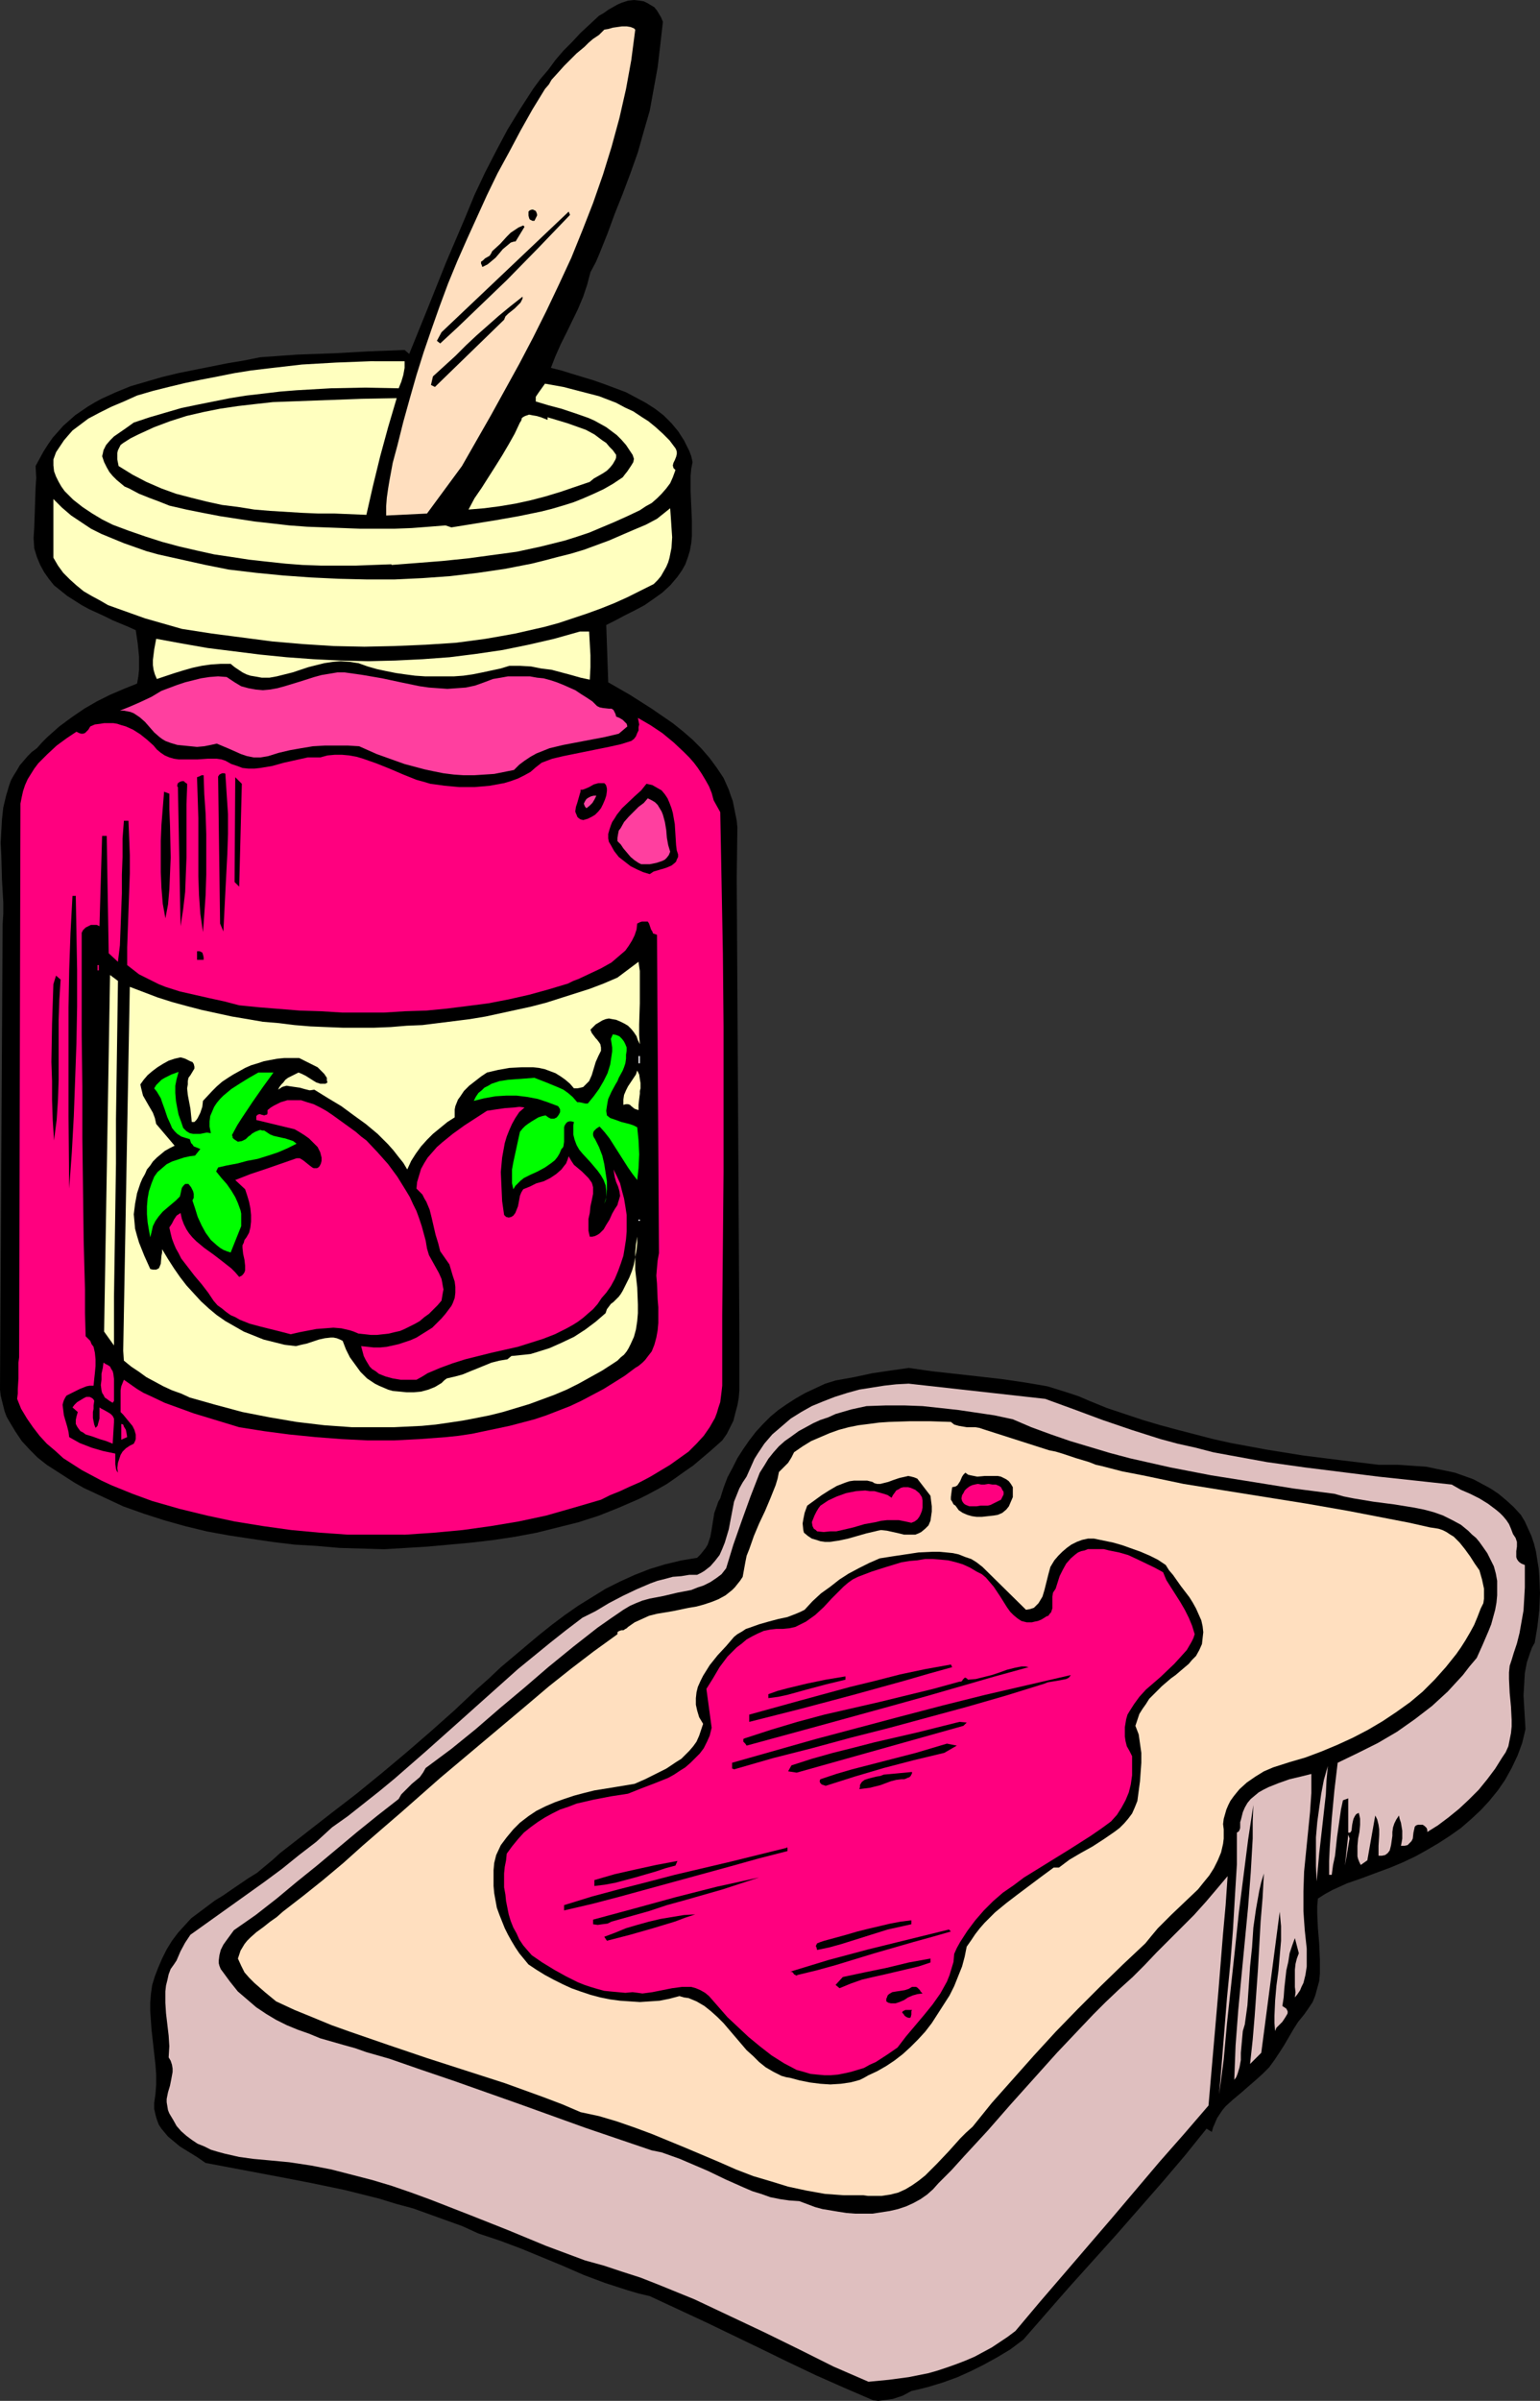
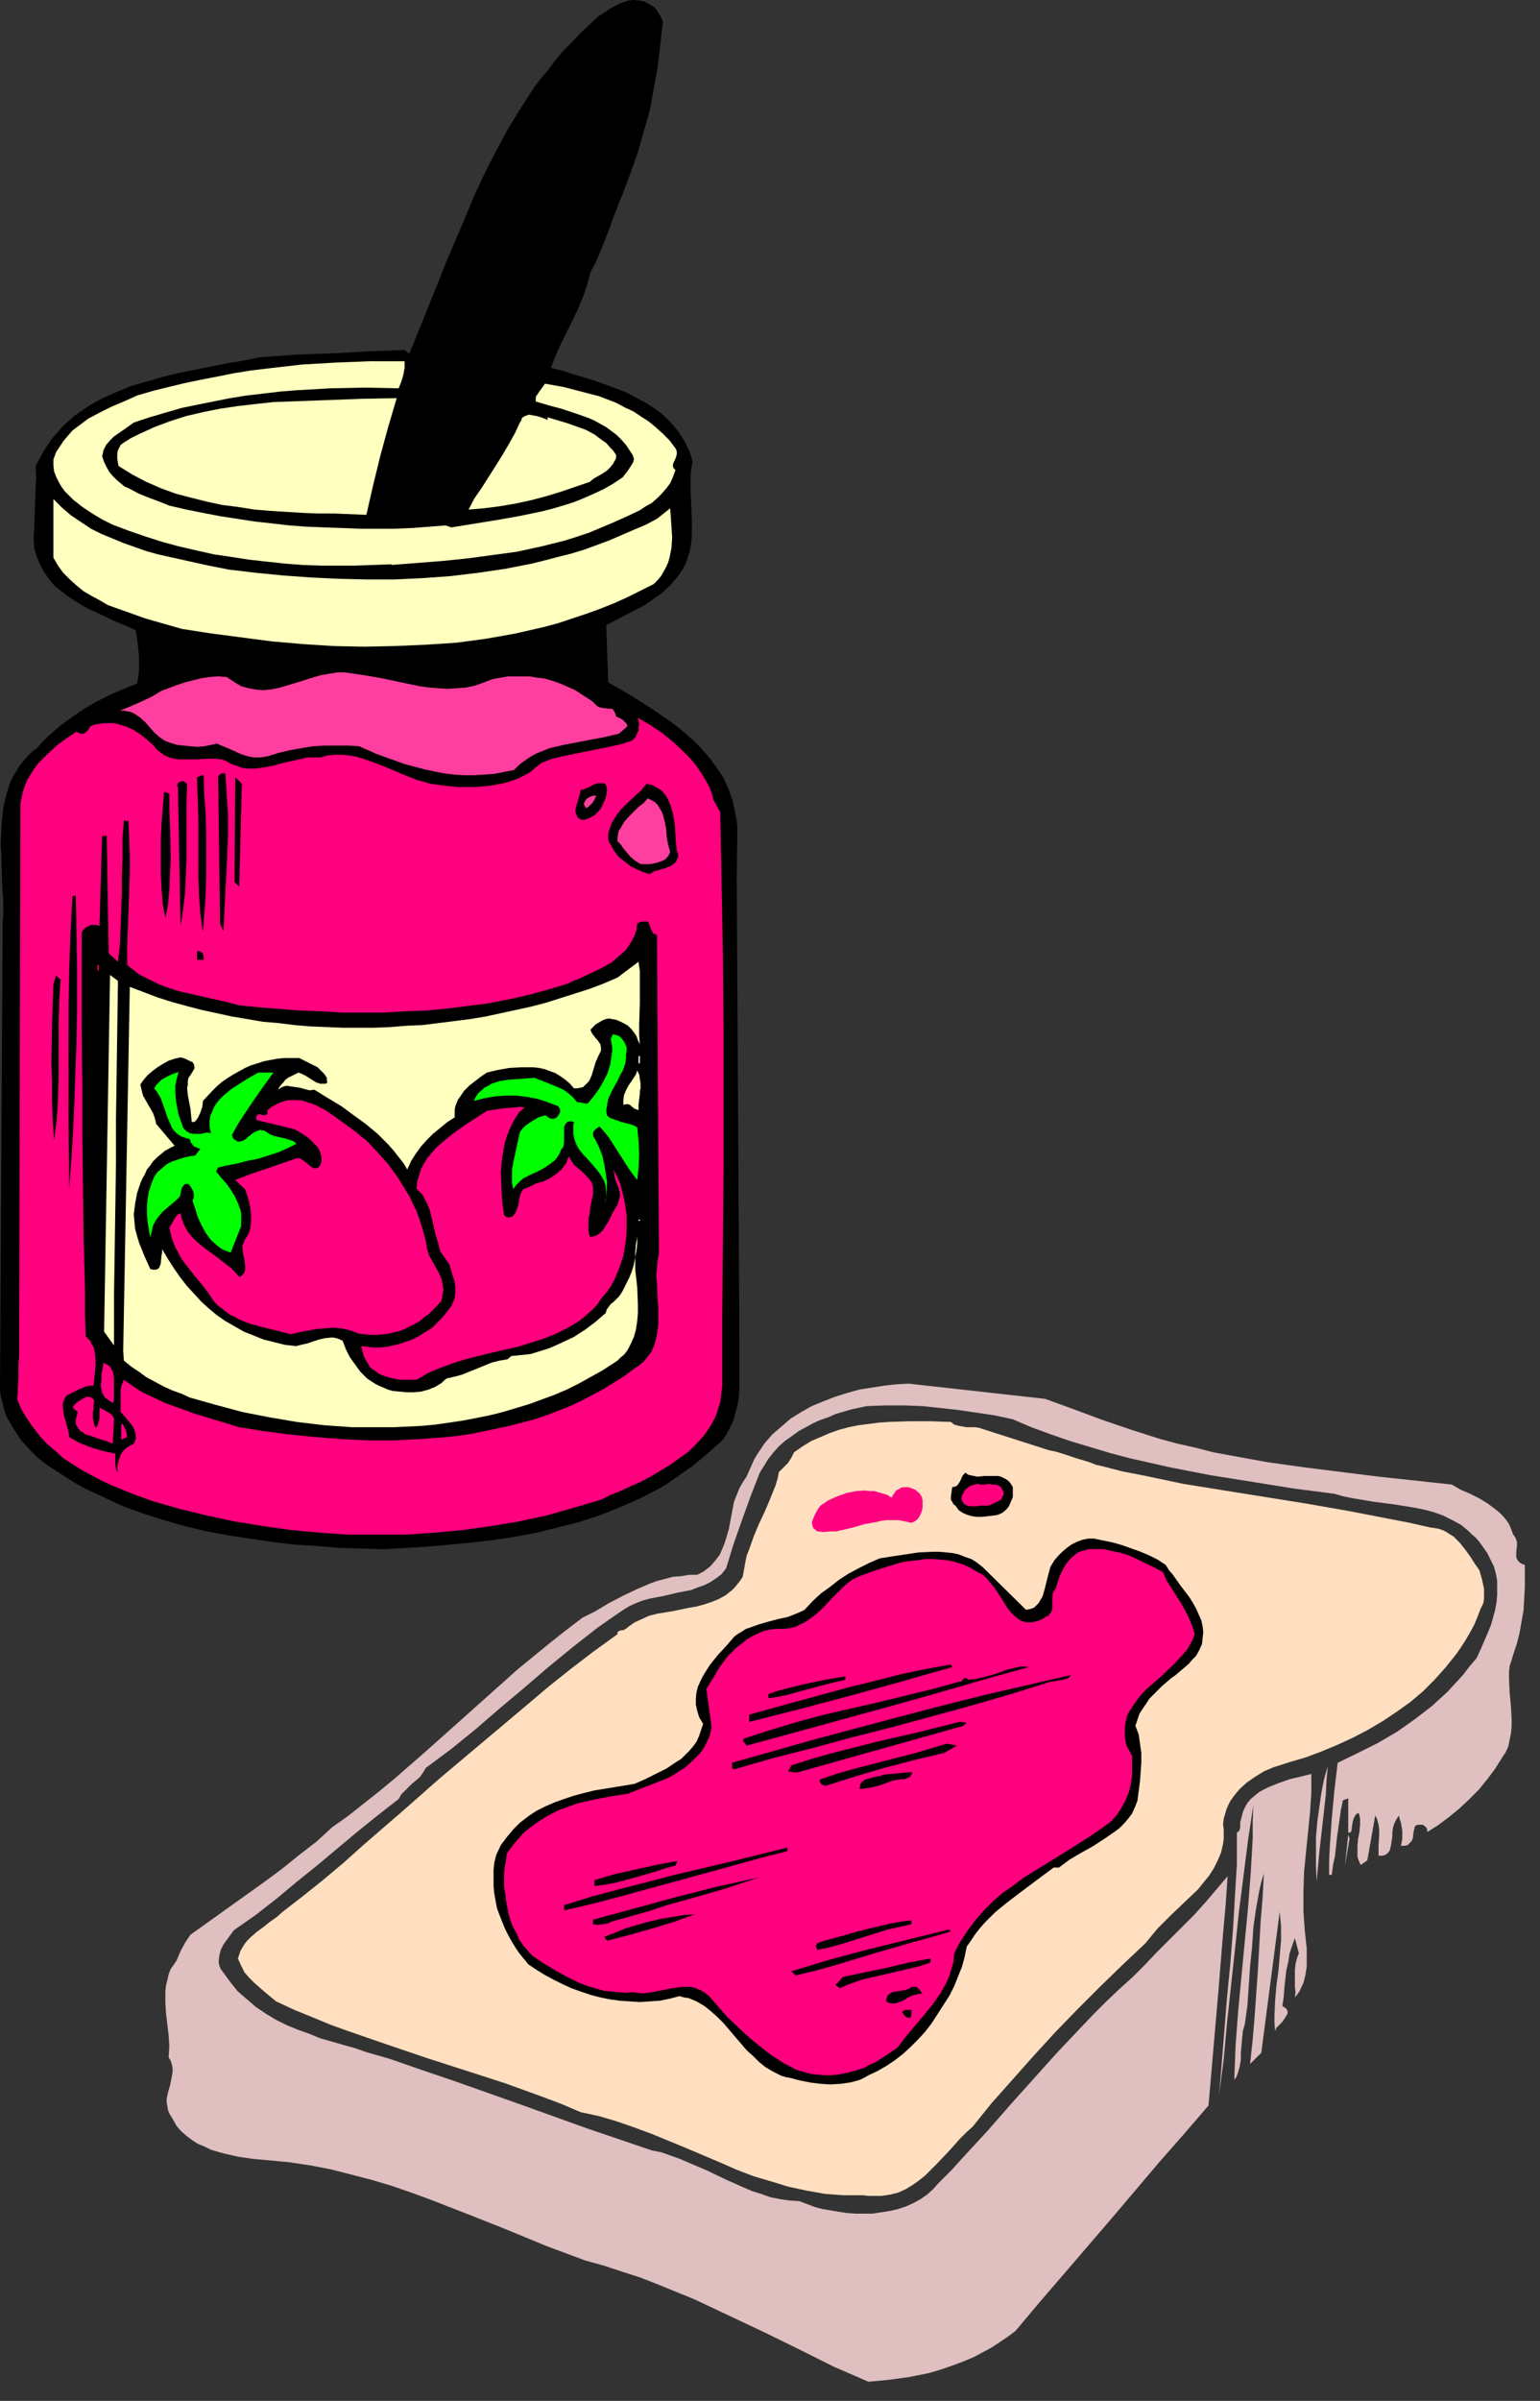
<svg xmlns="http://www.w3.org/2000/svg" xmlns:ns1="http://sodipodi.sourceforge.net/DTD/sodipodi-0.dtd" xmlns:ns2="http://www.inkscape.org/namespaces/inkscape" version="1.0" width="99.923mm" height="155.711mm" id="svg69" ns1:docname="Bread &amp; Jam 3.wmf">
  <rect width="100%" height="100%" fill="#333333" stroke="none" />
  <ns1:namedview id="namedview69" pagecolor="#ffffff" bordercolor="#000000" borderopacity="0.25" ns2:showpageshadow="2" ns2:pageopacity="0.0" ns2:pagecheckerboard="0" ns2:deskcolor="#d1d1d1" ns2:document-units="mm" />
  <defs id="defs1">
    <pattern id="WMFhbasepattern" patternUnits="userSpaceOnUse" width="6" height="6" x="0" y="0" />
  </defs>
  <path style="fill:#000000;fill-opacity:1;fill-rule:evenodd;stroke:none" d="m 162.571,5.333 -0.646,5.656 -0.646,5.494 -0.97,5.333 -0.97,5.333 -1.454,5.009 -1.454,5.171 -1.778,5.009 -1.939,5.171 -1.939,4.848 -1.778,4.848 -1.939,4.848 -0.97,2.262 -1.293,2.424 -0.808,3.07 -0.97,2.909 -1.293,3.07 -2.747,5.656 -1.454,2.909 -1.293,2.909 -1.131,2.909 2.586,0.646 2.586,0.808 5.333,1.616 2.747,0.97 2.586,0.97 2.586,0.97 2.424,1.293 2.424,1.293 2.262,1.454 2.101,1.616 1.939,1.939 1.616,1.939 1.454,2.262 0.646,1.293 0.646,1.293 0.485,1.293 0.323,1.454 -0.323,1.616 -0.162,1.778 v 1.939 1.778 l 0.323,7.272 v 3.717 l -0.162,1.778 -0.323,1.778 -0.485,1.616 -0.646,1.778 -0.808,1.454 -1.131,1.616 -1.778,2.101 -1.939,1.778 -2.262,1.616 -2.101,1.454 -2.424,1.293 -2.262,1.131 -2.424,1.293 -2.262,1.131 0.485,14.058 5.333,3.07 5.333,3.393 2.586,1.778 2.586,1.778 2.424,1.939 2.424,2.101 2.101,2.101 2.101,2.424 1.778,2.424 1.616,2.424 1.293,2.909 0.485,1.454 0.485,1.293 0.323,1.616 0.323,1.616 0.323,1.616 0.162,1.616 -0.162,12.281 0.646,112.144 v 3.717 1.939 5.979 1.939 l -0.162,1.939 -0.323,1.778 -0.485,1.778 -0.485,1.939 -0.808,1.616 -0.808,1.616 -1.131,1.616 -1.454,1.293 -1.454,1.293 -2.101,1.778 -2.101,1.778 -2.101,1.454 -2.262,1.616 -2.101,1.454 -2.262,1.293 -2.424,1.293 -2.262,1.131 -4.848,2.101 -4.848,1.939 -5.01,1.616 -5.171,1.293 -5.171,1.293 -5.171,0.97 -5.333,0.808 -5.494,0.646 -5.333,0.485 -5.333,0.485 -10.666,0.646 -10.989,-0.323 -5.494,-0.485 -5.494,-0.323 -5.333,-0.646 -5.494,-0.808 -5.333,-0.808 -5.333,-0.97 -5.333,-1.293 -5.171,-1.454 -5.01,-1.616 -5.01,-1.778 -4.848,-2.262 -4.848,-2.262 -2.262,-1.293 -2.262,-1.454 -2.262,-1.454 -2.262,-1.454 L 9.211,357.278 7.272,355.339 5.333,353.238 3.717,350.814 2.262,348.39 1.616,347.259 1.131,345.967 0.808,344.674 0.485,343.381 0.162,342.088 0,340.634 0.646,226.551 0.808,223.965 v -2.747 l -0.162,-2.747 -0.162,-2.909 -0.162,-5.979 -0.162,-2.909 0.162,-2.909 0.162,-2.909 0.323,-2.909 0.646,-2.747 0.808,-2.747 0.485,-1.293 0.646,-1.131 0.808,-1.293 0.646,-1.131 0.97,-1.131 0.97,-1.131 0.97,-0.97 1.293,-0.97 1.293,-1.454 1.293,-1.293 2.909,-2.585 3.07,-2.262 3.07,-2.101 3.07,-1.778 3.232,-1.616 3.394,-1.454 3.232,-1.293 0.323,-1.778 0.162,-1.616 v -1.616 -1.616 l -0.323,-3.232 -0.485,-3.232 -1.778,-0.808 -1.939,-0.808 -1.939,-0.808 -1.939,-0.97 -3.878,-1.778 -1.778,-0.97 -1.778,-1.131 -1.778,-1.131 -1.616,-1.293 -1.616,-1.293 -1.293,-1.616 -1.131,-1.616 -0.97,-1.778 -0.808,-1.939 -0.646,-2.101 -0.162,-2.585 0.162,-2.585 0.162,-4.848 0.162,-4.848 0.162,-2.424 -0.162,-2.909 0.97,-1.778 0.97,-1.778 1.131,-1.778 1.131,-1.616 1.293,-1.454 1.293,-1.454 1.454,-1.293 1.454,-1.293 3.07,-2.101 1.616,-0.97 1.778,-0.97 3.555,-1.616 3.555,-1.454 3.878,-1.131 3.878,-1.131 4.04,-0.97 4.04,-0.808 8.08,-1.616 3.878,-0.646 4.04,-0.808 9.05,-0.646 9.05,-0.323 8.726,-0.485 4.363,-0.162 4.202,-0.162 1.131,0.97 4.525,-11.15 4.525,-11.311 4.686,-10.988 2.262,-5.494 2.586,-5.494 2.747,-5.333 2.747,-5.171 3.07,-5.009 3.232,-5.009 1.778,-2.424 1.939,-2.262 1.778,-2.424 1.939,-2.262 2.101,-2.101 2.101,-2.262 2.262,-2.101 2.262,-2.101 1.131,-0.646 1.131,-0.808 2.262,-1.293 1.131,-0.485 L 154.006,0.162 155.461,0 l 1.454,0.162 0.97,0.162 0.97,0.485 0.808,0.485 0.808,0.485 0.646,0.808 0.485,0.808 0.485,0.808 z" id="path1" />
-   <path style="fill:#ffdfbf;fill-opacity:1;fill-rule:evenodd;stroke:none" d="m 155.784,7.272 -0.485,3.717 -0.485,3.717 -0.646,3.555 -0.646,3.555 -1.616,7.11 -1.939,7.11 -2.101,6.787 -2.424,6.948 -2.586,6.625 -2.747,6.787 -3.07,6.625 -3.07,6.464 -3.232,6.464 -3.394,6.464 -6.949,12.604 -7.11,12.443 -8.565,11.635 -10.019,0.485 v -2.262 l 0.162,-2.101 0.323,-2.262 0.323,-1.939 0.808,-4.363 1.131,-4.201 1.454,-5.817 1.616,-5.817 1.616,-5.656 1.778,-5.656 1.939,-5.656 1.939,-5.494 2.101,-5.656 2.262,-5.494 2.424,-5.494 2.424,-5.333 2.424,-5.333 2.586,-5.333 2.909,-5.333 2.747,-5.171 2.909,-5.171 3.07,-5.009 0.97,-1.131 0.646,-1.131 1.616,-1.778 1.454,-1.616 1.454,-1.454 1.616,-1.616 0.97,-0.808 0.97,-0.808 0.97,-0.97 1.131,-0.97 1.454,-0.97 1.293,-1.293 0.97,-0.162 1.131,-0.323 2.262,-0.323 h 1.131 l 0.97,0.162 0.808,0.323 0.162,0.162 z" id="path2" />
  <path style="fill:#000000;fill-opacity:1;fill-rule:evenodd;stroke:none" d="m 131.705,52.84 -0.646,1.293 h -0.485 l -0.323,-0.162 -0.323,-0.162 -0.162,-0.323 -0.162,-0.646 v -0.97 l 0.323,-0.323 0.485,-0.162 h 0.323 l 0.323,0.162 0.323,0.162 0.162,0.323 0.162,0.485 z" id="path3" />
  <path style="fill:#000000;fill-opacity:1;fill-rule:evenodd;stroke:none" d="m 139.786,52.679 -7.757,8.08 -7.757,7.918 -8.08,7.756 -4.04,3.878 -4.202,3.878 -0.808,-0.646 1.131,-2.101 31.189,-29.571 z" id="path4" />
  <path style="fill:#000000;fill-opacity:1;fill-rule:evenodd;stroke:none" d="m 128.635,55.587 -2.262,3.717 v -0.162 l -0.646,0.162 -0.485,0.162 -0.97,0.808 -0.97,0.808 -0.808,0.97 -0.97,1.131 -0.97,0.808 -0.97,0.808 -0.646,0.323 -0.646,0.323 -0.162,-0.485 -0.162,-0.323 v -0.323 -0.162 l 0.485,-0.323 0.485,-0.485 1.131,-0.646 0.323,-0.485 0.162,-0.323 0.162,-0.323 1.939,-1.778 1.616,-1.778 0.97,-0.97 0.97,-0.646 0.97,-0.646 1.131,-0.485 z" id="path5" />
  <path style="fill:#000000;fill-opacity:1;fill-rule:evenodd;stroke:none" d="m 128.15,72.716 v 0.485 l -0.162,0.323 -0.323,0.646 -0.646,0.646 -0.808,0.808 -1.616,1.293 -0.646,0.646 -0.323,0.808 v 0 l -16.968,16.482 -0.97,-0.485 0.485,-2.101 5.494,-5.009 2.586,-2.585 2.586,-2.424 5.494,-4.848 2.747,-2.262 z" id="path6" />
  <path style="fill:#ffffbf;fill-opacity:1;fill-rule:evenodd;stroke:none" d="m 99.223,88.552 v 1.616 l -0.323,1.778 -0.485,1.616 -0.646,1.616 -8.403,-0.162 -8.242,0.162 -8.403,0.485 -4.04,0.323 -4.04,0.485 -4.202,0.485 -4.04,0.646 -4.04,0.808 -4.04,0.808 -3.878,0.808 -3.878,1.131 -3.878,1.131 -3.878,1.293 -1.131,0.808 -1.131,0.808 -2.586,1.778 -0.97,0.97 -0.97,1.131 -0.323,0.646 -0.323,0.646 -0.162,0.808 -0.162,0.646 0.485,1.454 0.646,1.293 0.646,1.131 0.808,0.97 0.97,0.97 0.97,0.808 0.97,0.808 1.131,0.485 2.424,1.293 2.424,0.97 2.586,0.97 2.424,0.97 4.202,0.97 4.04,0.808 4.202,0.808 4.202,0.646 4.202,0.646 4.363,0.485 4.202,0.485 4.363,0.323 8.726,0.323 4.202,0.162 h 4.363 4.202 l 4.202,-0.162 4.202,-0.323 4.04,-0.323 1.454,0.485 10.989,-1.778 5.494,-0.97 5.494,-1.131 2.586,-0.646 2.747,-0.808 2.586,-0.808 2.424,-0.97 2.586,-1.131 2.424,-1.131 2.262,-1.293 2.424,-1.616 0.485,-0.646 0.646,-0.808 0.97,-1.454 0.485,-0.808 0.162,-0.808 -0.162,-0.485 -0.162,-0.485 -0.323,-0.485 -0.323,-0.485 -0.97,-1.454 -1.131,-1.293 -1.131,-1.131 -1.293,-0.97 -1.293,-0.97 -1.454,-0.808 -1.454,-0.808 -1.454,-0.646 -3.232,-1.131 -3.394,-1.131 -3.07,-0.808 -3.232,-0.97 v -0.485 -0.646 l 0.323,-0.485 0.323,-0.485 0.808,-1.131 0.808,-1.131 4.525,0.808 4.363,1.131 4.363,1.131 2.101,0.808 2.101,0.808 2.101,1.131 2.101,0.97 1.939,1.293 1.778,1.131 1.778,1.454 1.778,1.616 1.616,1.616 1.454,1.939 0.162,0.323 0.162,0.485 v 0.646 l -0.162,0.646 -0.323,0.808 -0.323,0.646 -0.162,0.646 0.162,0.646 0.162,0.162 0.323,0.323 -0.646,1.778 -0.646,1.454 -0.97,1.293 -1.131,1.293 -1.131,1.131 -1.293,1.131 -1.454,0.808 -1.454,0.97 -3.07,1.454 -3.232,1.454 -3.07,1.293 -3.07,1.293 -2.909,0.97 -3.07,0.97 -5.818,1.454 -5.979,1.293 -5.979,0.808 -5.979,0.808 -6.302,0.646 -6.141,0.485 -6.302,0.485 V 138.322 l -4.363,0.162 -4.363,0.162 h -4.363 -4.202 l -4.525,-0.162 -4.202,-0.323 -4.525,-0.485 -4.363,-0.485 -4.202,-0.646 -4.363,-0.646 -4.363,-0.97 -4.202,-0.97 -4.202,-1.131 -4.04,-1.293 -4.202,-1.454 -3.878,-1.454 -2.586,-1.293 -2.424,-1.454 -2.424,-1.616 -2.262,-1.778 -1.131,-1.131 -0.97,-0.97 -0.808,-1.131 -0.646,-1.131 -0.646,-1.293 -0.485,-1.293 -0.162,-1.454 v -1.454 l 0.646,-1.778 0.97,-1.454 0.97,-1.454 0.97,-1.131 1.131,-1.293 1.293,-0.97 1.293,-0.97 1.293,-0.97 2.747,-1.454 2.909,-1.454 3.07,-1.293 3.232,-1.454 3.878,-1.131 3.878,-0.97 4.04,-0.97 3.878,-0.808 4.202,-0.808 4.04,-0.808 4.04,-0.646 4.04,-0.485 8.403,-0.97 8.403,-0.485 8.403,-0.323 z" id="path7" />
  <path style="fill:#ffffbf;fill-opacity:1;fill-rule:evenodd;stroke:none" d="m 97.284,97.601 -2.101,7.11 -1.939,7.11 -1.778,7.272 -1.616,7.11 -7.757,-0.323 h -4.04 l -3.878,-0.162 -7.918,-0.485 -3.878,-0.323 -4.04,-0.646 -3.878,-0.485 -3.717,-0.808 -3.878,-0.97 -3.717,-0.97 -3.555,-1.293 -3.717,-1.616 -3.394,-1.778 -3.394,-2.101 -0.323,-1.616 v -0.808 -0.808 l 0.162,-0.646 0.323,-0.646 0.323,-0.646 0.646,-0.485 1.778,-1.131 1.939,-0.97 3.878,-1.778 3.878,-1.454 4.04,-1.293 4.202,-0.97 4.04,-0.808 4.363,-0.646 4.202,-0.485 4.363,-0.485 4.363,-0.162 8.726,-0.323 8.726,-0.323 z" id="path8" />
  <path style="fill:#ffffbf;fill-opacity:1;fill-rule:evenodd;stroke:none" d="m 134.291,102.287 4.848,1.454 2.262,0.808 2.262,0.808 2.101,1.131 1.939,1.454 0.97,0.646 0.808,0.97 0.808,0.808 0.808,1.131 v 0.646 l -0.162,0.485 -0.646,1.131 -0.646,0.808 -0.808,0.808 -0.97,0.646 -1.131,0.646 -1.131,0.646 -0.97,0.808 -7.11,2.424 -3.717,1.131 -3.717,0.97 -3.717,0.808 -3.878,0.646 -3.717,0.485 -3.878,0.323 1.454,-2.747 1.778,-2.585 3.394,-5.333 1.616,-2.585 1.616,-2.747 1.454,-2.585 1.293,-2.747 0.323,-0.485 0.162,-0.646 0.485,-0.323 0.323,-0.162 0.485,-0.162 0.485,-0.162 0.808,0.162 0.97,0.162 1.131,0.323 0.808,0.323 0.808,0.323 z" id="path9" />
  <path style="fill:#ffffbf;fill-opacity:1;fill-rule:evenodd;stroke:none" d="m 56.076,139.615 6.787,0.808 6.626,0.646 6.787,0.485 6.787,0.323 6.787,0.162 h 6.949 l 6.787,-0.323 6.787,-0.485 6.787,-0.808 6.626,-0.97 6.626,-1.293 3.232,-0.808 3.07,-0.808 3.232,-0.808 3.232,-0.97 3.07,-1.131 3.07,-1.131 5.979,-2.585 3.07,-1.293 2.747,-1.454 3.232,-2.585 0.162,2.262 0.162,2.424 0.162,2.424 -0.162,2.585 -0.485,2.424 -0.323,1.131 -0.485,1.131 -0.646,1.131 -0.646,1.131 -0.808,0.97 -0.97,0.97 -3.232,1.616 -3.232,1.616 -3.232,1.454 -3.232,1.293 -3.555,1.293 -3.394,1.131 -3.394,1.131 -3.555,0.97 -3.555,0.808 -3.555,0.808 -3.555,0.646 -3.717,0.646 -3.555,0.485 -3.717,0.485 -7.434,0.485 -7.595,0.323 -7.434,0.162 -7.595,-0.162 -7.595,-0.485 -7.434,-0.646 -7.434,-0.97 -7.434,-0.97 -7.272,-1.131 -4.525,-1.293 -4.525,-1.293 -4.525,-1.616 -4.525,-1.616 -1.939,-1.131 -2.101,-1.131 -1.939,-1.131 -1.778,-1.454 -1.616,-1.454 -1.616,-1.616 -1.293,-1.778 -1.131,-1.939 v -14.382 l 2.101,2.101 2.262,1.939 2.424,1.616 2.424,1.616 2.586,1.293 2.747,1.131 2.747,1.131 2.747,0.97 2.747,0.97 2.909,0.808 5.818,1.293 5.818,1.293 z" id="path10" />
-   <path style="fill:#ffffbf;fill-opacity:1;fill-rule:evenodd;stroke:none" d="m 144.472,154.804 0.162,2.909 0.162,2.909 v 2.909 l -0.162,3.07 -2.262,-0.485 -1.131,-0.323 -1.131,-0.323 -4.848,-1.293 -2.586,-0.323 -2.424,-0.485 -2.747,-0.162 h -2.586 l -2.101,0.646 -2.262,0.485 -2.262,0.485 -2.424,0.485 -2.262,0.323 -2.262,0.162 h -2.424 -2.424 -2.262 l -2.424,-0.162 -2.424,-0.323 -2.262,-0.323 -2.424,-0.485 -2.262,-0.485 -2.262,-0.646 -2.262,-0.808 -1.131,-0.162 -0.97,-0.162 -2.262,-0.162 -1.939,0.162 -2.101,0.323 -1.939,0.485 -1.939,0.485 -3.878,1.293 -1.939,0.485 -1.939,0.485 -1.778,0.323 h -1.939 l -1.778,-0.323 -0.97,-0.162 -0.97,-0.323 -0.97,-0.485 -0.97,-0.646 -0.97,-0.646 -0.97,-0.808 h -2.424 l -2.424,0.162 -2.262,0.323 -2.262,0.485 -2.262,0.646 -2.101,0.646 -4.363,1.454 -0.485,-1.131 -0.323,-1.131 -0.162,-1.131 v -1.293 l 0.162,-1.293 0.162,-1.293 0.485,-2.585 6.141,1.131 6.464,1.131 6.464,0.808 6.464,0.808 6.464,0.646 6.626,0.485 6.626,0.323 6.787,0.162 6.626,-0.162 6.626,-0.323 6.626,-0.485 6.464,-0.808 6.626,-0.97 6.302,-1.293 6.302,-1.454 6.302,-1.778 z" id="path11" />
  <path style="fill:#ff3f9f;fill-opacity:1;fill-rule:evenodd;stroke:none" d="m 120.878,166.439 1.939,-0.323 1.778,-0.323 h 1.939 1.778 1.616 l 1.778,0.323 1.616,0.162 1.778,0.485 1.454,0.485 1.616,0.646 1.454,0.646 1.454,0.646 1.454,0.97 1.293,0.808 1.454,0.97 1.131,1.131 0.646,0.323 0.808,0.162 1.454,0.162 h 0.646 l 0.485,0.323 0.162,0.323 0.162,0.323 0.162,0.323 0.162,0.646 0.808,0.323 0.808,0.485 0.646,0.646 0.323,0.323 0.162,0.646 -2.101,1.778 -3.394,0.808 -3.394,0.646 -3.394,0.646 -3.394,0.646 -3.394,0.808 -1.616,0.646 -1.616,0.646 -1.454,0.808 -1.454,0.97 -1.293,0.97 -1.293,1.293 -2.424,0.485 -2.424,0.485 -2.424,0.162 -2.586,0.162 h -2.424 l -2.424,-0.162 -2.586,-0.323 -2.424,-0.485 -2.262,-0.485 -2.424,-0.646 -2.424,-0.646 -2.262,-0.808 -4.525,-1.616 -4.363,-1.939 -2.747,-0.162 h -2.747 -2.909 l -2.909,0.162 -2.909,0.485 -2.747,0.485 -2.747,0.646 -2.586,0.808 -0.97,0.162 -0.97,0.162 h -1.616 l -1.616,-0.323 -1.454,-0.485 -1.454,-0.646 -1.454,-0.646 -3.07,-1.293 -1.454,0.323 -1.616,0.323 -1.778,0.162 -1.616,-0.162 -1.616,-0.162 -1.616,-0.162 -1.616,-0.485 -1.293,-0.485 -0.808,-0.485 -0.646,-0.485 -1.293,-1.131 -1.131,-1.293 -1.131,-1.293 -1.293,-1.131 -1.454,-0.97 -0.808,-0.323 -0.808,-0.162 -0.808,-0.162 h -0.97 l 2.424,-0.97 2.586,-1.131 2.747,-1.293 2.424,-1.454 3.878,-1.454 1.939,-0.646 1.939,-0.485 1.939,-0.485 2.101,-0.323 2.101,-0.162 2.101,0.162 0.97,0.646 0.97,0.646 1.616,0.97 1.778,0.485 1.778,0.323 1.778,0.162 1.778,-0.162 1.778,-0.323 1.778,-0.485 3.717,-1.131 3.555,-1.131 1.778,-0.485 1.939,-0.323 1.939,-0.323 h 1.778 l 2.262,0.323 2.262,0.323 4.686,0.808 4.525,0.97 4.686,0.97 2.262,0.323 2.262,0.162 2.262,0.162 2.262,-0.162 2.262,-0.162 2.262,-0.485 2.262,-0.808 z" id="path12" />
  <path style="fill:#ff007f;fill-opacity:1;fill-rule:evenodd;stroke:none" d="m 175.015,196.172 1.616,2.909 0.162,8.564 0.162,8.726 0.323,17.452 0.162,17.775 v 17.937 17.775 l -0.162,17.613 -0.162,17.452 v 17.29 l -0.162,1.454 -0.162,1.293 -0.162,1.293 -0.485,1.454 -0.323,1.131 -0.485,1.293 -0.646,1.131 -0.646,1.131 -1.454,2.101 -1.778,1.939 -1.939,1.939 -2.262,1.616 -2.262,1.616 -2.424,1.454 -2.424,1.454 -2.424,1.293 -2.586,1.131 -2.424,1.131 -2.424,0.97 -2.262,1.131 -6.626,1.939 -6.787,1.939 -6.787,1.454 -6.787,1.131 -6.949,0.97 -6.949,0.646 -7.11,0.485 H 92.436 85.326 l -6.949,-0.485 -6.949,-0.646 -6.949,-0.97 -6.949,-1.131 -6.787,-1.454 -6.626,-1.616 -6.787,-1.939 -4.848,-1.778 -5.171,-2.101 -2.424,-1.131 -2.424,-1.293 -2.424,-1.293 -2.262,-1.454 -2.262,-1.454 -1.939,-1.778 -2.101,-1.778 -1.778,-1.939 -1.616,-2.101 -1.454,-2.101 -1.454,-2.424 -0.97,-2.424 0.162,-1.293 v -1.131 l 0.162,-2.585 v -2.585 -1.293 l 0.162,-1.293 0.323,-134.121 v 0 -1.616 l 0.323,-1.616 0.323,-1.454 0.485,-1.454 0.646,-1.454 0.808,-1.293 0.808,-1.293 0.97,-1.293 1.131,-1.131 1.131,-1.131 2.262,-2.101 2.424,-1.778 2.424,-1.616 0.646,0.323 0.485,0.162 h 0.485 l 0.485,-0.162 0.808,-0.808 0.485,-0.808 1.131,-0.485 1.293,-0.162 0.97,-0.162 h 1.131 1.131 l 0.97,0.162 0.97,0.323 1.131,0.323 1.778,0.808 1.778,1.131 1.616,1.293 1.616,1.454 0.808,0.97 0.97,0.808 0.97,0.646 1.131,0.485 1.131,0.323 1.131,0.162 h 2.262 2.424 l 2.424,-0.162 h 1.131 1.131 l 1.131,0.162 0.97,0.323 1.454,0.808 1.454,0.485 1.293,0.485 1.454,0.162 h 1.454 l 1.454,-0.162 2.909,-0.485 2.909,-0.808 2.909,-0.646 2.909,-0.646 h 1.454 1.616 l 1.778,-0.485 1.778,-0.162 h 1.778 l 1.778,0.162 1.778,0.323 1.616,0.485 3.232,1.131 3.232,1.293 3.394,1.454 3.232,1.293 1.778,0.485 1.616,0.485 3.555,0.485 3.555,0.323 h 3.717 l 1.939,-0.162 1.778,-0.162 1.778,-0.323 1.778,-0.323 1.616,-0.485 1.778,-0.646 1.616,-0.808 1.454,-0.808 1.293,-1.131 1.454,-1.131 2.586,-0.97 2.747,-0.646 11.151,-2.262 2.909,-0.646 2.586,-0.808 0.646,-0.485 0.485,-0.646 0.323,-0.808 0.323,-0.646 V 178.235 l 0.162,-0.646 -0.162,-0.808 -0.162,-0.808 3.07,1.778 2.909,1.939 2.747,2.262 2.586,2.424 1.293,1.293 1.131,1.293 0.97,1.293 0.97,1.454 0.97,1.616 0.808,1.454 0.646,1.616 z" id="path13" />
  <path style="fill:#000000;fill-opacity:1;fill-rule:evenodd;stroke:none" d="m 55.268,189.708 0.323,5.009 0.323,4.848 v 4.848 l -0.162,4.848 -0.485,9.372 -0.485,9.695 -0.808,-1.939 -0.485,-36.035 0.323,-0.485 0.646,-0.323 h 0.323 0.323 z" id="path14" />
  <path style="fill:#000000;fill-opacity:1;fill-rule:evenodd;stroke:none" d="m 49.935,190.031 0.162,4.686 0.323,4.686 0.162,5.009 v 5.009 5.009 l -0.162,5.009 -0.323,4.686 -0.162,2.262 -0.162,2.101 -0.646,-4.525 -0.323,-4.525 -0.162,-4.686 v -14.22 l -0.162,-5.009 -0.162,-5.009 0.485,-0.162 0.323,-0.162 0.323,-0.162 z" id="path15" />
  <path style="fill:#000000;fill-opacity:1;fill-rule:evenodd;stroke:none" d="m 58.661,217.34 -1.131,-1.131 0.162,-25.693 1.616,1.616 z" id="path16" />
  <path style="fill:#000000;fill-opacity:1;fill-rule:evenodd;stroke:none" d="m 45.895,192.778 -0.162,4.363 v 4.363 4.363 4.363 l -0.162,4.201 -0.162,4.201 -0.485,4.201 -0.646,4.201 -0.646,-34.096 -0.162,-0.162 v -0.323 l 0.162,-0.485 0.485,-0.323 0.485,-0.162 h 0.485 l 0.323,0.323 0.485,0.323 v 0.323 z" id="path17" />
  <path style="fill:#000000;fill-opacity:1;fill-rule:evenodd;stroke:none" d="m 148.674,195.04 -0.323,0.97 -0.485,1.131 -0.485,0.97 -0.646,0.808 -0.808,0.808 -0.808,0.485 -0.97,0.485 -1.131,0.323 -0.646,-0.162 -0.485,-0.323 -0.323,-0.323 -0.162,-0.485 -0.162,-0.323 -0.162,-0.485 0.162,-1.131 0.323,-0.97 0.323,-1.131 0.323,-1.131 0.162,-0.485 v -0.485 h 0.162 0.323 l 0.485,-0.162 1.131,-0.485 1.131,-0.646 1.131,-0.323 h 0.646 0.485 0.323 l 0.323,0.323 0.162,0.323 0.162,0.646 v 0.646 z" id="path18" />
  <path style="fill:#000000;fill-opacity:1;fill-rule:evenodd;stroke:none" d="m 166.288,209.422 v 0.646 l -0.323,0.646 -0.162,0.485 -0.323,0.323 -0.808,0.646 -1.131,0.485 -0.97,0.323 -0.646,0.162 -0.485,0.162 -1.131,0.323 -0.97,0.646 -1.616,-0.485 -1.454,-0.646 -1.616,-0.808 -1.454,-1.131 -1.454,-1.131 -1.131,-1.454 -0.808,-1.454 -0.485,-0.808 -0.162,-0.808 v -1.131 l 0.323,-1.131 0.323,-0.97 0.323,-0.808 0.646,-0.97 0.485,-0.808 1.293,-1.616 3.07,-2.909 1.616,-1.454 1.293,-1.616 1.454,0.323 1.131,0.646 1.131,0.646 0.808,0.97 0.646,0.97 0.485,1.131 0.485,1.293 0.323,1.131 0.485,2.747 0.162,2.585 0.162,2.585 0.162,1.293 z" id="path19" />
  <path style="fill:#000000;fill-opacity:1;fill-rule:evenodd;stroke:none" d="m 41.532,194.556 v 3.878 l 0.162,4.04 0.162,7.756 -0.162,3.878 -0.162,3.878 -0.323,3.717 -0.646,3.393 -0.646,-3.555 -0.323,-3.878 -0.162,-3.878 v -3.717 -4.04 l 0.162,-3.878 0.323,-4.04 0.323,-4.04 z" id="path20" />
  <path style="fill:#ff3f9f;fill-opacity:1;fill-rule:evenodd;stroke:none" d="m 146.25,195.04 -0.485,0.97 -0.485,0.808 -0.646,0.646 -0.808,0.646 -0.323,-0.323 -0.162,-0.323 -0.162,-0.485 0.323,-0.646 0.323,-0.485 0.485,-0.323 0.646,-0.323 0.646,-0.162 z" id="path21" />
  <path style="fill:#ff3f9f;fill-opacity:1;fill-rule:evenodd;stroke:none" d="m 164.349,208.776 -0.323,0.808 -0.485,0.646 -0.485,0.485 -0.646,0.323 -1.454,0.485 -1.616,0.323 h -0.646 -0.808 -0.646 l -0.646,-0.323 -0.97,-0.646 -0.97,-0.808 -1.778,-2.101 -0.646,-0.97 -0.808,-0.808 v -0.808 l 0.162,-0.97 0.162,-0.808 0.485,-0.646 0.808,-1.454 1.131,-1.293 1.131,-1.131 1.293,-1.293 1.293,-0.97 0.97,-1.131 0.97,0.485 0.808,0.485 0.646,0.646 0.485,0.808 0.485,0.808 0.323,0.808 0.485,1.778 0.323,1.939 0.162,1.939 0.323,1.778 z" id="path22" />
  <path style="fill:#000000;fill-opacity:1;fill-rule:evenodd;stroke:none" d="m 31.512,201.343 0.162,4.04 0.162,4.201 v 4.525 l -0.162,4.525 -0.323,9.049 -0.162,4.525 v 4.363 l 1.454,1.131 1.454,1.131 1.616,0.808 1.616,0.808 1.616,0.808 1.616,0.646 3.555,1.131 3.555,0.808 3.555,0.808 3.717,0.808 3.717,0.97 4.848,0.485 10.019,0.808 5.171,0.162 5.171,0.323 h 5.171 5.171 l 5.171,-0.323 5.171,-0.162 5.01,-0.485 5.171,-0.646 5.01,-0.646 5.01,-0.97 5.01,-1.131 4.686,-1.293 4.848,-1.454 1.293,-0.646 1.293,-0.485 2.747,-1.293 2.747,-1.293 2.586,-1.454 1.131,-0.97 1.131,-0.97 1.131,-0.97 0.808,-1.131 0.808,-1.293 0.646,-1.293 0.485,-1.454 0.162,-1.454 0.646,-0.323 0.485,-0.162 h 0.646 0.808 l 0.323,0.485 0.323,0.97 0.162,0.485 0.323,0.485 0.162,0.485 0.485,0.162 0.485,0.162 0.485,78.049 -0.323,1.778 -0.162,1.778 -0.162,1.939 0.162,1.939 0.162,3.878 0.162,1.939 v 1.939 1.939 l -0.162,1.778 -0.323,1.778 -0.485,1.778 -0.646,1.616 -1.131,1.454 -0.485,0.646 -0.646,0.646 -0.97,0.808 -0.808,0.485 -2.586,1.939 -2.586,1.616 -2.586,1.616 -2.747,1.454 -2.747,1.454 -2.747,1.293 -2.909,1.131 -2.909,1.131 -2.909,0.97 -3.07,0.808 -3.07,0.808 -3.07,0.646 -3.07,0.646 -3.07,0.646 -3.232,0.485 -3.07,0.323 -6.464,0.485 -6.302,0.323 h -6.464 l -6.464,-0.323 -6.302,-0.485 -6.464,-0.646 -6.141,-0.808 -6.141,-0.97 -3.717,-1.131 -3.717,-1.131 -3.717,-1.131 -3.555,-1.293 -3.555,-1.293 -3.394,-1.616 -1.778,-0.808 -1.616,-0.97 -1.616,-1.131 -1.616,-1.131 -0.323,0.808 -0.323,0.808 -0.162,0.97 v 1.131 2.101 2.101 l 0.646,0.646 1.454,1.778 0.808,0.97 0.485,0.97 0.323,1.131 v 1.131 l -0.162,0.485 -0.323,0.646 -0.97,0.485 -0.97,0.646 -0.808,0.808 -0.485,0.808 -0.323,0.97 -0.323,0.97 -0.162,1.293 0.162,1.131 -0.323,-0.485 -0.162,-0.485 -0.162,-1.131 v -2.585 l -3.07,-0.646 -2.747,-0.808 -2.909,-1.131 -2.586,-1.454 -0.162,-1.293 -0.323,-1.293 -0.808,-2.747 -0.162,-1.293 -0.162,-1.293 0.162,-0.646 0.162,-0.485 0.323,-0.646 0.323,-0.485 1.616,-0.808 1.616,-0.808 1.616,-0.646 0.808,-0.162 h 0.97 l 0.162,-1.616 0.162,-1.454 0.162,-1.778 v -1.616 l -0.162,-1.616 -0.323,-1.454 -0.485,-0.646 -0.323,-0.808 -0.485,-0.485 -0.646,-0.646 -0.162,-5.656 v -5.817 l -0.162,-5.817 -0.162,-6.14 -0.162,-12.443 -0.162,-12.604 v -12.766 l -0.162,-12.604 v -6.14 -12.281 -5.817 -0.808 l 0.323,-0.646 0.646,-0.646 0.646,-0.323 0.646,-0.323 h 0.808 0.646 l 0.646,0.323 0.646,-22.138 h 1.131 l 0.485,28.763 2.262,2.101 0.485,-4.04 0.162,-4.201 0.323,-8.564 v -4.525 l 0.162,-4.363 v -4.525 l 0.323,-4.201 v -0.162 h 1.131 z" id="path23" />
  <path style="fill:#000000;fill-opacity:1;fill-rule:evenodd;stroke:none" d="m 18.584,219.602 0.162,9.049 0.162,9.049 v 9.049 l -0.162,8.888 -0.323,9.049 -0.323,8.888 -0.485,8.888 -0.646,8.888 -0.162,-17.613 v -17.775 -9.049 l 0.162,-9.211 0.323,-9.049 0.485,-9.049 z" id="path24" />
  <path style="fill:#000000;fill-opacity:1;fill-rule:evenodd;stroke:none" d="m 49.935,234.63 v 0.646 h -1.616 v -2.101 h 0.485 0.162 l 0.323,0.162 0.323,0.162 0.162,0.485 z" id="path25" />
  <path style="fill:#ffffbf;fill-opacity:1;fill-rule:evenodd;stroke:none" d="m 156.915,255.96 -0.485,-0.97 -0.323,-0.97 -0.646,-0.97 -0.646,-0.808 -0.808,-0.808 -0.808,-0.485 -0.97,-0.485 -1.131,-0.485 -0.97,-0.162 -0.808,-0.162 -0.808,0.162 -0.808,0.323 -0.808,0.485 -0.808,0.485 -0.646,0.646 -0.646,0.646 0.323,0.808 0.485,0.646 0.485,0.646 0.323,0.323 0.485,0.646 0.323,0.485 0.162,0.808 v 0.808 l -0.646,1.293 -0.646,1.454 -0.485,1.616 -0.485,1.616 -0.646,1.454 -0.485,0.485 -0.485,0.485 -0.485,0.485 -0.646,0.162 -0.808,0.162 h -0.808 l -0.97,-1.131 -1.131,-0.97 -1.131,-0.808 -1.293,-0.808 -1.293,-0.485 -1.293,-0.485 -1.454,-0.323 -1.454,-0.162 h -1.293 -1.454 l -3.07,0.162 -2.747,0.485 -2.747,0.646 -1.454,0.97 -1.454,1.131 -1.454,1.131 -1.293,1.293 -0.97,1.454 -0.485,0.646 -0.323,0.808 -0.323,0.808 -0.162,0.808 v 0.97 0.97 l -1.778,1.131 -1.778,1.454 -1.778,1.454 -1.454,1.454 -1.454,1.616 -1.293,1.778 -1.131,1.778 -0.97,2.101 -0.97,-1.616 -1.293,-1.616 -1.131,-1.454 -1.293,-1.454 -2.586,-2.585 -2.909,-2.424 -2.909,-2.101 -3.07,-2.262 -3.232,-1.939 -3.394,-2.101 -1.131,0.162 -1.293,-0.323 -1.131,-0.323 -1.131,-0.162 -1.131,-0.162 -0.97,-0.162 -0.646,0.162 -0.485,0.162 -0.485,0.323 -0.485,0.323 0.323,-0.646 0.485,-0.646 0.485,-0.485 0.485,-0.646 0.646,-0.485 0.646,-0.323 0.97,-0.485 0.97,-0.485 0.808,0.323 0.97,0.485 1.778,1.131 0.808,0.485 0.97,0.323 h 0.808 0.485 l 0.485,-0.323 -0.162,-0.485 v -0.646 l -0.323,-0.485 -0.323,-0.485 -0.808,-0.808 -0.808,-0.808 -2.262,-1.131 -2.262,-1.131 H 71.59 69.65 l -1.616,0.162 -1.778,0.323 -1.616,0.323 -1.454,0.485 -1.616,0.485 -1.454,0.646 -1.454,0.808 -1.454,0.808 -1.293,0.808 -1.454,0.97 -1.293,1.131 -1.131,1.131 -2.262,2.424 -0.162,1.454 -0.485,1.454 -0.646,1.293 -0.323,0.485 -0.485,0.485 h -0.646 l -0.162,-1.616 -0.162,-1.616 -0.646,-3.393 -0.162,-1.616 0.162,-0.97 v -0.808 l 0.162,-0.808 0.485,-0.646 0.485,-0.808 0.485,-0.808 v -0.485 l -0.162,-0.646 -0.323,-0.485 -0.485,-0.162 -1.293,-0.646 -0.485,-0.162 -0.646,-0.162 -1.454,0.323 -1.454,0.485 -1.454,0.808 -1.293,0.808 -1.293,0.97 -1.131,0.97 -0.97,1.131 -0.808,1.131 0.162,0.808 0.162,0.646 0.323,1.293 0.646,1.131 0.646,1.131 1.131,1.939 0.485,1.293 0.323,1.454 4.525,5.332 -1.293,0.646 -1.131,0.646 -0.97,0.808 -0.97,0.808 -0.97,0.97 -0.646,0.97 -0.808,0.97 -0.485,1.131 -0.646,1.131 -0.485,1.131 -0.808,2.424 -0.485,2.585 -0.323,2.585 0.162,1.778 0.162,1.778 0.485,1.778 0.485,1.616 0.646,1.616 0.646,1.616 1.454,3.232 0.646,0.162 h 0.485 0.323 l 0.323,-0.162 0.323,-0.162 0.162,-0.323 0.323,-0.808 0.162,-1.939 0.162,-0.808 v -0.808 l 1.454,2.424 1.454,2.262 1.454,2.101 1.616,2.101 1.778,1.939 1.778,1.939 1.939,1.778 1.939,1.616 2.101,1.454 2.262,1.293 2.262,1.293 2.424,0.97 2.424,0.97 2.586,0.646 2.586,0.646 2.747,0.323 1.293,-0.323 1.454,-0.323 2.909,-0.97 1.454,-0.323 1.454,-0.162 h 0.646 l 0.808,0.162 0.808,0.323 0.646,0.323 0.808,2.101 0.97,1.939 1.293,1.778 1.293,1.778 1.616,1.616 1.939,1.293 0.97,0.485 1.131,0.485 1.131,0.485 1.131,0.323 1.778,0.162 1.616,0.162 h 1.778 l 1.778,-0.162 1.778,-0.485 1.616,-0.646 0.808,-0.485 0.808,-0.485 0.646,-0.646 0.646,-0.485 2.101,-0.485 1.778,-0.485 1.939,-0.808 1.616,-0.646 3.555,-1.454 1.939,-0.485 1.939,-0.323 0.97,-0.808 1.616,-0.162 1.616,-0.162 1.454,-0.162 1.616,-0.485 3.07,-0.97 2.909,-1.293 3.07,-1.454 2.747,-1.778 2.586,-1.939 2.424,-2.101 0.323,-0.97 0.485,-0.646 0.485,-0.646 0.646,-0.485 0.646,-0.646 0.646,-0.646 0.485,-0.646 0.485,-0.808 0.808,-1.616 0.808,-1.616 0.646,-1.616 0.485,-1.616 0.323,-1.778 0.323,-1.778 0.162,-1.616 v -1.616 l -0.323,1.939 -0.162,1.939 v 2.101 2.101 l 0.485,4.363 0.162,4.201 v 2.101 l -0.162,1.939 -0.323,2.101 -0.485,1.778 -0.808,1.778 -0.485,0.97 -0.485,0.808 -0.646,0.808 -0.808,0.646 -0.808,0.808 -0.97,0.646 -2.747,1.778 -2.909,1.616 -2.909,1.616 -2.909,1.454 -3.07,1.293 -3.07,1.131 -3.07,1.131 -3.232,0.97 -3.232,0.97 -3.232,0.808 -3.232,0.646 -3.394,0.646 -3.232,0.485 -3.394,0.485 -3.394,0.323 -3.394,0.162 -3.394,0.162 h -3.394 -6.949 l -6.787,-0.485 -6.787,-0.808 -6.626,-1.131 -6.626,-1.293 -6.626,-1.778 -6.302,-1.778 -2.101,-0.97 -2.262,-0.808 -2.101,-0.97 -2.101,-1.131 -2.101,-1.131 -1.778,-1.293 -1.939,-1.293 -1.778,-1.454 -0.162,-2.424 1.616,-89.198 3.394,1.293 3.394,1.293 3.555,1.131 3.555,0.97 3.717,0.97 3.717,0.808 3.717,0.808 3.878,0.646 3.717,0.646 3.878,0.323 3.878,0.485 3.878,0.323 3.878,0.162 4.04,0.162 h 3.878 3.878 l 4.04,-0.162 3.878,-0.323 3.878,-0.162 3.878,-0.485 3.878,-0.485 3.878,-0.485 3.878,-0.646 3.717,-0.808 3.717,-0.808 3.717,-0.808 3.717,-0.97 3.555,-1.131 3.555,-1.131 3.555,-1.131 3.394,-1.293 3.394,-1.454 5.171,-3.878 0.323,2.262 v 2.585 5.332 l -0.162,5.171 v 2.585 z" id="path26" />
  <path style="fill:#ff007f;fill-opacity:1;fill-rule:evenodd;stroke:none" d="m 23.917,236.569 h 0.323 v 1.293 h -0.323 z" id="path27" />
  <path style="fill:#ffffbf;fill-opacity:1;fill-rule:evenodd;stroke:none" d="m 28.927,240.448 -0.162,11.473 -0.162,11.311 -0.162,11.15 v 10.827 l -0.323,21.815 -0.162,10.827 v 10.988 0 0.97 l -2.424,-3.393 1.454,-87.421 z" id="path28" />
  <path style="fill:#000000;fill-opacity:1;fill-rule:evenodd;stroke:none" d="m 14.867,240.124 -0.323,5.009 -0.162,4.848 v 14.705 l -0.162,4.848 -0.323,5.009 -0.323,2.424 -0.323,2.585 -0.323,-5.009 -0.162,-4.848 v -4.686 l -0.162,-4.686 0.162,-9.372 0.162,-4.848 0.162,-4.848 0.646,-2.101 z" id="path29" />
  <path style="fill:#00ff00;fill-opacity:1;fill-rule:evenodd;stroke:none" d="m 153.522,258.546 v 0.97 l -0.162,1.131 -0.323,0.97 -0.323,0.808 -0.97,1.778 -0.323,0.808 -0.485,0.808 -0.97,1.778 -0.808,1.778 -0.162,0.808 -0.162,0.97 -0.162,1.131 0.162,1.131 0.808,0.646 0.97,0.323 1.778,0.646 1.939,0.485 0.97,0.323 0.97,0.485 0.162,1.616 0.162,1.616 0.162,3.393 -0.162,3.393 -0.162,1.454 -0.162,1.454 -1.131,-1.454 -1.131,-1.616 -2.262,-3.555 -2.262,-3.555 -1.131,-1.454 -1.293,-1.454 -0.323,0.162 -0.485,0.323 -0.323,0.323 -0.323,0.323 -0.162,0.485 v 0.485 l 0.162,0.485 0.323,0.485 0.97,1.939 0.808,2.101 0.485,2.101 0.323,2.101 0.323,2.101 v 1.939 l -0.162,1.939 -0.485,1.616 0.323,-0.808 0.162,-0.808 v -0.808 -0.808 l -0.162,-1.293 -0.485,-1.293 -0.646,-1.131 -0.808,-1.131 -1.778,-2.101 -1.939,-2.101 -0.808,-0.97 -0.646,-1.131 -0.485,-1.293 -0.323,-1.293 v -0.646 -0.808 -0.808 l 0.162,-0.808 -0.646,-0.162 h -0.485 l -0.485,0.162 -0.323,0.323 -0.323,0.485 -0.162,0.485 v 0.97 2.585 l -0.162,1.131 -0.162,0.323 -0.323,0.323 -0.485,1.131 -0.485,0.808 -0.646,0.808 -0.808,0.646 -1.616,1.131 -1.778,0.97 -1.778,0.808 -1.616,0.808 -0.808,0.646 -0.646,0.646 -0.646,0.646 -0.485,0.808 -0.323,-1.454 v -1.616 -1.778 l 0.323,-1.778 0.808,-3.717 0.808,-3.717 0.646,-0.808 0.646,-0.646 0.646,-0.485 0.97,-0.646 0.808,-0.485 0.808,-0.485 0.97,-0.323 0.808,-0.162 0.646,0.485 0.646,0.323 h 0.808 l 0.323,-0.162 0.323,-0.162 0.485,-0.646 0.323,-0.646 v -0.323 -0.323 l -0.162,-0.323 -0.323,-0.485 -2.586,-0.97 -2.424,-0.808 -2.586,-0.485 -2.586,-0.323 h -2.586 l -2.586,0.162 -2.747,0.485 -2.586,0.646 0.485,-0.97 0.646,-0.97 0.808,-0.646 0.646,-0.646 0.97,-0.485 0.808,-0.485 0.97,-0.323 0.97,-0.323 2.101,-0.323 2.101,-0.162 2.262,-0.162 2.101,-0.162 2.909,1.131 2.747,1.131 1.454,0.646 1.131,0.808 1.131,0.97 1.131,1.293 h 0.485 l 0.808,0.162 0.646,0.162 h 0.646 l 1.454,-1.778 1.293,-1.778 1.131,-1.939 0.97,-1.939 0.646,-2.101 0.323,-2.101 0.162,-1.131 v -0.97 l -0.162,-1.131 -0.162,-0.97 0.485,-1.131 0.808,0.162 0.808,0.323 0.646,0.646 0.485,0.646 0.323,0.646 0.323,0.808 v 0.808 z" id="path30" />
  <path style="fill:#ffffff;fill-opacity:1;fill-rule:evenodd;stroke:none" d="m 156.592,258.869 h 0.323 v 1.778 h -0.323 z" id="path31" />
  <path style="fill:#ffffbf;fill-opacity:1;fill-rule:evenodd;stroke:none" d="m 156.592,272.119 -0.485,-0.162 -0.485,-0.162 -0.808,-0.646 -0.323,-0.323 -0.485,-0.162 h -0.485 l -0.646,0.162 v -0.646 -0.646 l 0.162,-1.131 0.485,-1.131 0.485,-0.97 0.646,-0.97 0.646,-0.97 0.646,-0.97 0.323,-0.97 0.485,0.97 0.162,1.131 0.162,0.97 v 1.293 l -0.162,0.646 v 0.646 l -0.162,1.293 -0.162,1.454 z" id="path32" />
  <path style="fill:#00ff00;fill-opacity:1;fill-rule:evenodd;stroke:none" d="m 43.794,262.747 -0.485,1.778 -0.323,1.616 v 1.778 l 0.162,1.939 0.323,1.778 0.323,1.616 0.646,1.778 0.485,1.454 0.485,0.485 0.323,0.323 0.808,0.485 0.808,0.162 h 0.97 0.808 l 0.808,-0.162 0.808,-0.162 0.97,0.162 -0.323,-1.616 v -1.293 l 0.162,-1.293 0.485,-1.131 0.485,-1.131 0.646,-0.97 0.808,-0.97 0.808,-0.808 1.939,-1.616 2.262,-1.454 2.101,-1.293 2.262,-1.293 h 3.717 l -2.586,3.555 -2.586,3.717 -2.586,3.878 -1.131,1.778 -1.131,2.101 -0.162,0.323 0.162,0.323 v 0.323 l 0.323,0.323 0.485,0.323 0.485,0.323 0.97,-0.162 0.97,-0.485 0.646,-0.646 0.485,-0.323 0.323,-0.323 0.808,-0.485 0.808,-0.323 0.485,-0.162 0.485,0.162 h 0.485 l 0.485,0.323 0.97,0.646 0.808,0.323 2.101,0.485 0.808,0.162 0.97,0.323 0.97,0.323 0.808,0.646 -2.262,1.131 -2.262,0.97 -2.424,0.808 -2.586,0.808 -2.586,0.485 -2.424,0.646 -2.586,0.485 -2.101,0.485 -0.485,0.97 1.293,1.616 1.293,1.454 1.131,1.616 0.97,1.616 0.646,1.454 0.646,1.778 0.162,0.808 v 0.97 0.97 1.131 l -2.586,6.464 -0.97,-0.323 -0.808,-0.323 -0.808,-0.485 -0.808,-0.646 -1.454,-1.293 -1.293,-1.778 -0.97,-1.778 -0.97,-2.101 -0.646,-2.101 -0.646,-1.939 0.323,-0.646 v -0.485 -0.485 l -0.162,-0.646 -0.485,-0.97 -0.646,-0.808 h -0.323 -0.485 l -0.162,0.162 -0.323,0.323 -0.323,0.485 -0.162,0.646 -0.162,0.808 -0.162,0.646 -0.485,0.485 -0.162,0.162 -0.323,0.323 -2.101,1.778 -1.131,0.97 -0.97,1.131 -0.808,1.131 -0.646,1.293 -0.323,1.454 -0.323,1.293 -0.323,-1.778 -0.323,-1.939 -0.162,-1.939 v -1.939 l 0.162,-1.939 0.323,-1.778 0.646,-1.939 0.646,-1.616 0.808,-1.131 1.131,-0.97 1.131,-0.97 1.293,-0.646 1.454,-0.485 1.454,-0.485 1.454,-0.323 1.293,-0.162 1.293,-1.616 -0.808,-0.323 -0.808,-0.323 -0.323,-0.485 -0.323,-0.323 -0.162,-0.485 -0.162,-0.485 -1.131,-0.323 -0.97,-0.323 -0.97,-0.646 -0.646,-0.646 -0.646,-0.808 -0.323,-0.808 -0.808,-1.778 -0.646,-1.939 -0.646,-1.778 -0.323,-0.97 -0.485,-0.808 -0.485,-0.808 -0.646,-0.808 0.485,-0.808 0.646,-0.646 0.646,-0.646 0.808,-0.485 1.616,-0.808 z" id="path33" />
  <path style="fill:#ff007f;fill-opacity:1;fill-rule:evenodd;stroke:none" d="m 89.851,279.553 2.747,2.909 2.586,2.909 2.262,3.07 2.101,3.393 0.97,1.616 0.808,1.778 0.808,1.616 0.646,1.778 0.646,1.939 0.485,1.778 0.485,1.778 0.323,1.939 0.485,1.616 0.808,1.454 0.808,1.454 0.808,1.454 0.646,1.454 0.162,0.808 0.162,0.97 0.162,0.808 -0.162,0.808 -0.162,0.97 -0.162,0.97 -0.97,1.131 -1.131,1.131 -0.97,0.97 -1.131,0.808 -1.131,0.97 -1.131,0.646 -1.293,0.646 -1.293,0.646 -1.131,0.485 -1.454,0.323 -1.293,0.323 -1.454,0.162 -1.454,0.162 h -1.454 l -1.454,-0.162 -1.616,-0.162 -1.131,-0.485 -0.97,-0.323 -2.101,-0.485 -1.939,-0.162 -2.101,0.162 -2.101,0.162 -4.202,0.808 -2.101,0.485 -2.424,-0.646 -2.586,-0.646 -2.586,-0.646 -2.424,-0.646 -2.424,-0.97 -1.131,-0.646 -1.131,-0.485 -1.131,-0.808 -0.97,-0.808 -1.131,-0.808 -0.97,-1.131 -1.293,-1.939 -1.616,-2.101 -1.778,-2.101 -1.616,-2.101 -1.616,-2.101 -0.646,-1.293 -0.646,-1.131 -0.485,-1.131 -0.485,-1.293 -0.323,-1.293 -0.323,-1.454 0.646,-0.97 0.485,-0.97 0.646,-0.97 0.485,-0.323 0.485,-0.323 0.323,1.454 0.485,1.293 0.646,1.293 0.646,0.97 0.808,0.97 0.97,0.97 1.939,1.616 2.262,1.616 2.101,1.616 2.262,1.778 0.97,0.97 0.97,1.131 0.646,-0.323 0.323,-0.323 0.323,-0.485 0.162,-0.485 v -0.485 -0.646 l -0.162,-1.454 -0.323,-1.454 -0.162,-1.454 v -0.646 l 0.323,-0.646 0.162,-0.646 0.485,-0.646 0.646,-1.131 0.323,-1.293 0.162,-1.454 v -1.616 l -0.162,-1.616 -0.323,-1.616 -0.485,-1.616 -0.485,-1.454 -2.424,-2.262 3.717,-1.454 3.878,-1.293 3.717,-1.293 3.717,-1.293 h 0.485 0.323 l 0.808,0.485 1.616,1.293 0.646,0.485 0.323,0.162 h 0.323 0.485 l 0.323,-0.162 0.323,-0.323 0.323,-0.646 0.162,-0.646 V 283.754 l -0.162,-0.646 -0.162,-0.646 -0.323,-0.646 -0.323,-0.646 -0.97,-0.97 -1.131,-1.131 -1.131,-0.808 -1.293,-0.808 -1.131,-0.646 -9.373,-2.262 v -0.485 -0.485 l 0.162,-0.162 0.162,-0.162 0.485,-0.162 0.485,0.162 0.646,0.162 0.485,-0.162 h 0.162 l 0.162,-0.323 v -0.323 -0.485 l 0.808,-0.646 0.808,-0.485 1.616,-0.808 1.616,-0.485 h 1.778 1.616 l 1.454,0.485 1.616,0.485 1.616,0.808 1.454,0.808 1.454,0.97 2.909,2.101 2.909,2.101 1.293,1.131 z" id="path34" />
  <path style="fill:#ff007f;fill-opacity:1;fill-rule:evenodd;stroke:none" d="m 128.635,271.473 -1.293,1.131 -0.97,1.454 -0.808,1.454 -0.646,1.454 -0.646,1.616 -0.485,1.616 -0.323,1.778 -0.323,1.778 -0.162,1.778 -0.162,1.778 0.162,3.555 0.162,3.555 0.485,3.393 0.323,0.323 0.162,0.162 0.646,0.162 0.646,-0.162 0.485,-0.323 0.485,-0.646 0.323,-0.808 0.323,-0.808 0.162,-0.808 0.323,-1.778 0.323,-0.808 0.485,-0.808 1.616,-0.646 1.616,-0.808 1.778,-0.485 1.616,-0.808 1.454,-0.97 1.293,-1.131 0.485,-0.646 0.646,-0.808 0.323,-0.808 0.323,-0.97 0.646,1.131 0.646,0.97 1.939,1.616 0.808,0.808 0.808,0.808 0.808,1.131 0.162,0.485 0.162,0.646 v 1.616 l -0.323,1.616 -0.323,1.454 -0.162,1.616 -0.323,1.454 v 1.454 1.454 l 0.323,1.454 h 0.646 l 0.646,-0.162 0.646,-0.323 0.485,-0.323 0.485,-0.485 0.485,-0.485 0.646,-1.131 0.808,-1.293 0.646,-1.454 0.646,-1.131 0.646,-0.97 0.162,-0.646 0.162,-0.485 0.323,-1.131 -0.162,-1.131 -0.323,-1.131 -0.485,-1.131 -0.323,-1.131 -0.162,-0.97 -0.162,-0.97 0.808,1.616 0.808,1.778 0.485,1.939 0.485,1.778 0.323,1.939 0.323,2.101 v 1.939 2.101 l -0.162,1.939 -0.323,2.101 -0.323,1.939 -0.646,1.939 -0.646,1.778 -0.808,1.939 -0.97,1.778 -1.131,1.616 -1.131,1.293 -0.97,1.454 -1.131,1.293 -1.131,0.97 -1.293,1.131 -1.293,0.97 -1.293,0.808 -1.454,0.808 -2.909,1.454 -2.909,1.131 -3.07,0.97 -3.07,0.97 -6.464,1.454 -6.464,1.616 -3.07,0.97 -3.07,1.131 -3.07,1.293 -1.293,0.808 -1.454,0.808 h -1.939 -1.939 l -1.939,-0.323 -1.778,-0.485 -0.808,-0.323 -0.808,-0.323 -0.808,-0.646 -0.808,-0.485 -0.646,-0.646 -0.485,-0.808 -0.485,-0.808 -0.485,-0.97 -0.646,-2.424 1.616,0.162 1.454,0.162 h 1.616 l 1.616,-0.162 1.454,-0.323 1.454,-0.323 1.454,-0.485 1.454,-0.485 1.454,-0.646 1.293,-0.808 1.293,-0.808 1.293,-0.808 1.131,-1.131 1.131,-1.131 0.97,-1.131 0.97,-1.293 0.485,-0.646 0.323,-0.646 0.485,-1.293 0.162,-1.293 v -1.454 l -0.162,-1.293 -0.485,-1.454 -0.808,-2.747 -2.262,-3.232 -0.485,-1.939 -0.646,-2.101 -0.97,-4.201 -0.485,-1.939 -0.808,-1.939 -0.485,-0.808 -0.485,-0.97 -0.646,-0.646 -0.808,-0.808 0.162,-1.616 0.485,-1.616 0.485,-1.616 0.808,-1.454 0.808,-1.293 1.131,-1.293 1.131,-1.293 1.293,-1.131 2.586,-2.101 2.909,-2.101 2.747,-1.778 2.747,-1.778 2.101,-0.323 2.262,-0.323 2.262,-0.162 1.293,-0.162 z" id="path35" />
  <path style="fill:#ffffff;fill-opacity:1;fill-rule:evenodd;stroke:none" d="m 156.592,298.944 h 0.323 v 0.323 h -0.323 z" id="path36" />
  <path style="fill:#ff007f;fill-opacity:1;fill-rule:evenodd;stroke:none" d="m 27.957,343.381 -0.323,0.485 -0.808,-0.485 -0.646,-0.485 -0.485,-0.323 -0.323,-0.646 -0.323,-0.485 -0.162,-0.646 -0.162,-1.293 0.162,-1.293 v -1.454 l 0.323,-1.454 0.162,-1.293 0.485,0.323 0.646,0.323 0.485,0.323 0.323,0.646 0.323,0.485 0.162,0.646 0.162,1.293 v 1.454 1.293 1.454 z" id="path37" />
-   <path style="fill:#000000;fill-opacity:1;fill-rule:evenodd;stroke:none" d="m 267.128,343.381 4.363,1.778 4.363,1.454 4.363,1.454 4.363,1.293 4.202,1.131 4.363,1.131 4.363,1.131 4.363,0.97 8.726,1.616 9.05,1.454 9.05,1.131 9.373,1.131 h 4.686 l 4.686,0.323 2.424,0.162 2.262,0.485 2.424,0.485 2.262,0.485 2.262,0.808 2.262,0.808 2.101,1.131 2.101,1.131 1.939,1.293 1.939,1.616 1.778,1.616 1.778,1.939 0.97,1.616 0.808,1.778 0.808,1.778 0.646,1.939 0.485,1.939 0.323,2.101 0.323,1.939 0.162,2.101 0.162,4.04 -0.162,4.04 -0.485,4.201 -0.646,3.878 -0.646,1.131 -0.485,1.293 -0.808,2.424 -0.485,2.585 -0.162,2.747 -0.162,2.747 0.162,2.747 0.323,5.494 -0.808,3.393 -1.131,3.07 -1.454,3.07 -1.616,2.909 -1.778,2.585 -2.101,2.585 -2.101,2.262 -2.424,2.262 -2.424,2.101 -2.747,1.939 -2.747,1.778 -2.747,1.616 -2.909,1.616 -3.07,1.454 -3.07,1.293 -3.07,1.131 -3.878,1.454 -3.717,1.293 -1.778,0.808 -1.778,0.808 -1.778,0.97 -1.778,1.131 -0.162,1.778 v 1.939 l 0.162,3.555 0.323,3.878 0.162,3.717 v 1.778 1.778 l -0.162,1.778 -0.485,1.778 -0.485,1.778 -0.646,1.616 -0.97,1.454 -1.131,1.616 -1.454,1.778 -1.131,1.778 -1.131,1.939 -1.131,1.939 -1.131,1.778 -1.293,1.939 -1.293,1.778 -1.616,1.616 -1.616,1.454 -3.717,3.232 -1.939,1.616 -1.778,1.616 -0.808,0.97 -0.646,0.97 -0.646,0.97 -0.485,1.131 -0.485,1.131 -0.323,1.131 -1.293,-0.808 -5.333,6.625 -5.494,6.464 -5.656,6.464 -5.656,6.464 -5.818,6.464 -5.818,6.464 -5.656,6.464 -5.494,6.302 -3.232,2.424 -3.232,1.939 -3.232,1.778 -3.232,1.616 -3.232,1.454 -3.555,1.293 -3.717,1.131 -1.939,0.485 -2.101,0.485 -2.101,1.131 -2.424,0.808 -1.131,0.162 -1.293,0.162 -1.131,0.162 -1.293,-0.162 -7.11,-3.07 -6.949,-3.07 -6.787,-3.232 -6.626,-3.232 -13.413,-6.464 -6.949,-3.232 -6.949,-3.232 -2.747,-0.646 -2.747,-0.808 -5.494,-1.778 -5.171,-1.939 -5.171,-2.262 -10.181,-4.201 -5.171,-1.939 -5.333,-1.778 -3.878,-1.778 -4.04,-1.454 -4.04,-1.454 -4.04,-1.454 -4.202,-1.131 -4.202,-1.293 -8.403,-2.101 -8.565,-1.778 -8.403,-1.616 -8.565,-1.616 -8.565,-1.616 -2.101,-1.454 -2.101,-1.293 -2.101,-1.293 -1.939,-1.616 -0.97,-0.808 -0.808,-0.97 -0.808,-0.97 -0.646,-0.97 -0.485,-1.293 -0.323,-1.131 -0.323,-1.454 v -1.454 l 0.323,-2.262 0.162,-2.262 v -2.424 l -0.162,-2.262 -0.485,-4.363 -0.485,-4.363 -0.162,-2.262 -0.162,-2.262 v -2.101 l 0.162,-2.101 0.323,-2.262 0.646,-2.101 0.808,-2.101 0.97,-2.262 1.131,-2.262 1.293,-2.101 1.454,-1.939 1.616,-1.778 1.616,-1.778 1.939,-1.454 1.939,-1.454 1.939,-1.454 2.101,-1.293 2.101,-1.454 4.04,-2.747 2.101,-1.293 1.939,-1.616 1.939,-1.616 1.778,-1.616 12.443,-9.695 6.302,-4.848 6.141,-5.009 5.979,-5.009 5.979,-5.171 5.818,-5.171 5.656,-5.332 2.909,-2.585 2.909,-2.747 6.141,-5.171 3.07,-2.585 3.232,-2.585 3.232,-2.424 3.232,-2.262 3.394,-2.101 3.394,-2.101 3.555,-1.778 3.555,-1.616 3.717,-1.454 3.717,-1.131 4.04,-0.97 3.878,-0.646 0.808,-0.808 0.646,-0.808 0.646,-0.808 0.485,-0.808 0.646,-1.939 0.323,-1.778 0.646,-4.04 0.646,-1.778 0.323,-0.97 0.485,-0.808 0.808,-2.585 0.97,-2.585 1.293,-2.424 1.131,-2.262 1.454,-2.262 1.454,-2.101 1.616,-2.101 1.778,-1.939 1.778,-1.778 1.939,-1.616 2.101,-1.454 2.262,-1.454 2.262,-1.293 2.424,-1.131 2.424,-1.131 2.586,-0.808 4.525,-0.808 4.525,-0.97 4.363,-0.646 4.525,-0.646 5.656,0.808 5.818,0.646 5.818,0.646 5.656,0.646 5.494,0.808 2.909,0.485 2.747,0.485 2.586,0.808 2.586,0.808 2.424,0.808 z" id="path38" />
  <path style="fill:#dfbfbf;fill-opacity:1;fill-rule:evenodd;stroke:none" d="m 256.3,342.896 7.11,2.585 6.949,2.585 7.11,2.424 7.11,2.262 4.202,1.131 4.363,0.97 4.363,1.131 4.363,0.808 8.888,1.616 9.211,1.293 9.05,1.131 9.05,1.131 9.05,0.97 8.888,0.97 2.262,1.293 2.262,0.97 2.262,1.131 2.101,1.293 1.939,1.454 0.97,0.808 0.808,0.808 0.808,0.97 0.646,0.97 0.485,1.131 0.485,1.293 0.323,0.485 0.323,0.485 0.162,0.485 0.162,0.485 v 1.131 l -0.162,1.131 v 0.97 0.485 l 0.162,0.485 0.323,0.485 0.323,0.323 0.485,0.323 0.808,0.323 v 2.747 2.747 l -0.162,2.909 -0.162,2.747 -0.485,2.747 -0.485,2.747 -0.646,2.585 -0.808,2.424 -0.485,1.616 -0.485,1.454 -0.162,1.616 v 1.616 l 0.162,3.393 0.323,3.393 0.162,3.232 v 1.616 l -0.162,1.616 -0.323,1.616 -0.323,1.616 -0.646,1.454 -0.97,1.454 -1.616,2.585 -1.939,2.585 -2.101,2.585 -2.424,2.424 -2.424,2.262 -2.586,2.101 -2.586,1.939 -2.586,1.616 v -0.485 l -0.162,-0.485 -0.485,-0.485 -0.485,-0.323 h -0.485 -0.646 l -0.485,0.162 -0.323,0.323 -0.323,1.454 -0.162,1.454 -0.323,0.646 -0.485,0.485 -0.485,0.485 -0.808,0.162 h -0.808 l 0.162,-0.808 0.162,-0.97 v -1.939 l -0.323,-1.939 -0.323,-0.97 -0.162,-0.808 -0.646,0.97 -0.485,0.97 -0.323,0.97 -0.162,1.131 v 0.97 l -0.162,1.131 -0.162,1.131 -0.323,1.293 -0.485,0.646 -0.646,0.485 -0.808,0.162 h -0.808 v -1.131 -1.293 l 0.162,-2.747 v -1.293 l -0.162,-1.131 -0.323,-1.293 -0.485,-0.97 -1.939,10.988 -1.616,1.131 -0.323,-0.646 -0.323,-0.808 -0.162,-0.646 v -0.808 -1.778 l 0.162,-1.778 0.323,-1.616 0.162,-1.778 v -1.454 l -0.162,-0.808 -0.162,-0.646 -0.646,0.323 -0.323,0.485 -0.323,0.646 -0.162,0.646 -0.162,0.808 -0.162,1.454 -0.323,0.485 h -0.485 v -2.101 -4.363 -0.97 -0.97 l -1.293,0.485 -0.485,2.262 -0.323,2.262 -0.646,4.525 -0.485,4.525 -0.485,2.262 -0.323,2.424 h -0.646 v -3.393 l 0.162,-3.393 0.485,-6.948 0.646,-6.948 0.808,-6.787 5.01,-2.424 4.848,-2.424 4.686,-2.747 4.363,-3.07 2.101,-1.616 2.101,-1.616 3.878,-3.555 1.778,-1.939 1.939,-2.101 1.616,-2.101 1.778,-2.101 1.454,-3.232 1.454,-3.393 0.646,-1.616 0.485,-1.778 0.485,-1.778 0.323,-1.778 0.162,-1.778 v -1.939 -1.616 l -0.323,-1.778 -0.485,-1.778 -0.808,-1.616 -0.808,-1.616 -1.131,-1.616 -0.808,-1.131 -0.808,-0.97 -0.97,-0.808 -0.97,-0.97 -1.778,-1.454 -2.101,-1.131 -2.262,-1.131 -2.262,-0.808 -2.424,-0.646 -2.424,-0.485 -5.01,-0.808 -5.01,-0.646 -4.848,-0.808 -2.424,-0.485 -2.262,-0.646 -10.019,-1.293 -10.019,-1.616 -10.181,-1.616 -10.019,-1.939 -5.01,-1.131 -5.01,-1.131 -4.848,-1.293 -4.848,-1.454 -4.848,-1.454 -4.686,-1.616 -4.848,-1.778 -4.525,-1.939 -4.525,-0.97 -4.363,-0.646 -4.363,-0.646 -4.363,-0.485 -4.525,-0.485 -4.363,-0.162 h -4.686 l -4.686,0.162 -3.717,0.808 -3.878,1.131 -1.778,0.808 -1.939,0.646 -1.778,0.808 -1.778,0.97 -1.778,0.97 -1.778,1.293 -1.616,1.131 -1.454,1.293 -1.293,1.454 -1.293,1.616 -0.97,1.616 -1.131,1.778 -2.262,5.817 -2.101,5.817 -2.101,5.979 -1.778,5.817 -1.131,1.454 -1.293,0.97 -1.454,0.97 -1.616,0.808 -1.454,0.485 -1.616,0.646 -3.394,0.646 -3.394,0.808 -3.394,0.646 -1.778,0.485 -1.616,0.646 -1.454,0.646 -1.616,0.97 -3.07,2.101 -3.232,2.262 -5.979,4.686 -6.141,5.009 -5.818,5.009 -5.979,5.009 -5.979,5.171 -5.979,4.848 -6.302,4.686 -0.646,1.131 -0.808,1.131 -1.939,1.616 -1.778,1.778 -0.808,0.808 -0.646,1.131 -5.171,4.04 -5.01,4.04 -9.858,8.241 -5.01,4.04 -4.848,4.04 -5.171,4.04 -5.333,3.717 -1.778,2.424 -0.808,1.131 -0.646,1.293 -0.323,1.293 -0.162,1.293 v 0.646 l 0.162,0.646 0.323,0.808 0.485,0.646 1.778,2.424 1.939,2.424 2.262,1.939 2.262,1.939 2.424,1.616 2.424,1.454 2.586,1.293 2.747,1.131 2.747,0.97 2.747,1.131 5.656,1.616 2.909,0.808 2.747,0.97 5.656,1.616 7.918,2.747 8.08,2.747 15.999,5.656 16.16,5.817 8.08,2.747 8.08,2.747 2.424,0.485 2.262,0.808 2.262,0.808 2.262,0.97 4.525,1.939 4.363,2.101 4.363,1.939 2.262,0.97 2.101,0.646 2.262,0.808 2.424,0.485 2.262,0.323 2.424,0.162 3.878,1.454 1.778,0.485 1.939,0.323 1.939,0.323 2.101,0.323 2.101,0.162 h 2.101 2.101 l 2.101,-0.323 2.101,-0.323 2.101,-0.485 1.939,-0.646 1.778,-0.808 1.778,-0.97 1.616,-1.131 1.454,-1.293 1.293,-1.454 3.232,-3.232 3.07,-3.393 5.818,-6.302 5.656,-6.464 5.656,-6.302 5.656,-6.302 5.818,-6.14 3.07,-3.232 3.07,-3.07 3.232,-3.07 3.394,-3.07 2.909,-2.909 2.909,-3.07 6.141,-6.14 3.07,-3.07 2.909,-3.232 2.747,-3.232 2.586,-3.07 -0.485,7.11 -0.646,7.11 -1.131,14.058 -2.424,27.955 -5.979,6.948 -5.979,6.787 -11.635,13.735 -11.797,13.735 -5.979,6.948 -5.979,7.11 -1.939,1.454 -1.939,1.293 -1.939,1.293 -2.101,1.131 -2.101,1.131 -2.262,0.97 -2.101,0.808 -2.262,0.808 -2.424,0.808 -2.262,0.646 -2.424,0.485 -2.424,0.485 -4.848,0.646 -5.01,0.485 -8.565,-3.717 -8.403,-4.201 -8.565,-4.201 -8.565,-4.04 -8.565,-4.04 -4.363,-1.778 -4.363,-1.778 -4.525,-1.778 -4.525,-1.454 -4.363,-1.454 -4.686,-1.293 -9.534,-3.555 -9.373,-3.878 -9.373,-3.717 -9.534,-3.717 -4.848,-1.778 -4.686,-1.616 -4.848,-1.454 -5.01,-1.293 -5.01,-1.293 -5.01,-0.97 -5.333,-0.808 -5.171,-0.485 -3.555,-0.323 -3.555,-0.485 -3.555,-0.808 -1.778,-0.485 -1.616,-0.485 -1.616,-0.808 -1.616,-0.646 -1.454,-0.97 -1.293,-0.97 -1.293,-1.131 -1.131,-1.293 -0.808,-1.454 -0.97,-1.616 -0.323,-0.808 -0.162,-0.97 -0.162,-0.97 v -0.808 l 0.323,-1.616 0.485,-1.616 0.323,-1.616 0.323,-1.778 v -0.808 l -0.162,-0.97 -0.323,-0.97 -0.485,-0.808 0.162,-2.747 -0.162,-2.585 -0.323,-2.747 -0.323,-2.747 -0.162,-2.585 v -2.747 l 0.162,-1.454 0.323,-1.293 0.323,-1.454 0.485,-1.293 0.808,-1.131 0.646,-0.97 0.97,-2.262 1.131,-2.101 0.646,-0.97 0.646,-0.97 9.05,-6.464 9.05,-6.464 4.363,-3.232 4.202,-3.393 4.202,-3.232 3.878,-3.555 3.878,-2.747 3.878,-3.07 3.878,-3.07 3.717,-3.07 7.595,-6.625 7.434,-6.625 7.595,-6.787 7.595,-6.787 7.918,-6.464 3.878,-3.07 4.04,-3.07 3.232,-1.616 1.616,-0.97 1.616,-0.97 3.394,-1.778 3.394,-1.616 3.394,-1.454 1.778,-0.646 1.939,-0.485 1.778,-0.485 2.101,-0.162 1.939,-0.323 h 1.939 l 0.97,-0.485 0.808,-0.485 1.454,-1.131 1.131,-1.293 1.131,-1.454 0.646,-1.454 0.646,-1.616 0.485,-1.616 0.485,-1.616 0.646,-3.393 0.646,-3.393 0.646,-1.616 0.646,-1.616 0.808,-1.454 0.97,-1.454 0.646,-1.454 0.646,-1.454 0.646,-1.454 0.808,-1.293 1.616,-2.424 1.939,-2.262 2.262,-1.939 2.262,-1.939 2.586,-1.616 2.586,-1.454 2.747,-1.131 2.909,-1.131 3.07,-0.97 2.909,-0.808 3.07,-0.485 3.07,-0.485 2.909,-0.323 3.07,-0.162 z" id="path39" />
  <path style="fill:#ff007f;fill-opacity:1;fill-rule:evenodd;stroke:none" d="m 23.432,350.006 0.485,-0.485 0.162,-0.646 0.323,-1.131 v -1.293 -1.454 l 0.485,0.323 0.646,0.323 1.131,0.646 0.485,0.323 0.485,0.485 0.323,0.646 v 0.808 l -0.323,5.333 -0.808,-0.323 -0.808,-0.323 -1.616,-0.485 -1.778,-0.646 -1.616,-0.485 -0.646,-0.485 -0.646,-0.323 -0.485,-0.646 -0.323,-0.485 -0.323,-0.646 v -0.97 l 0.162,-0.808 0.323,-1.131 -1.293,-1.131 0.485,-0.646 0.646,-0.646 0.808,-0.485 0.808,-0.485 0.646,-0.323 h 0.808 l 0.323,0.162 0.323,0.162 0.323,0.323 0.162,0.323 -0.162,1.131 v 0.808 l -0.162,0.808 v 1.454 l 0.162,0.808 0.162,0.808 z" id="path40" />
  <path style="fill:#ff007f;fill-opacity:1;fill-rule:evenodd;stroke:none" d="m 42.501,350.491 0.162,0.97 v 0.808 l -0.323,0.646 -0.323,0.646 -0.485,0.323 -0.646,0.485 -1.293,0.646 H 38.946 l -0.646,-0.162 -0.646,-0.323 -0.485,-0.162 -0.808,-0.97 -0.808,-0.808 0.162,-0.646 0.162,-0.808 0.485,-1.616 0.323,-0.646 0.485,-0.646 0.646,-0.485 0.646,-0.323 1.454,0.323 0.646,0.323 0.485,0.323 0.485,0.485 0.485,0.323 0.323,0.646 z" id="path41" />
  <path style="fill:#ffdfbf;fill-opacity:1;fill-rule:evenodd;stroke:none" d="m 257.27,355.5 1.616,0.323 1.616,0.485 3.394,1.131 3.232,0.97 1.616,0.646 1.454,0.323 5.01,1.293 5.01,0.97 10.019,2.101 10.019,1.616 20.2,3.232 10.181,1.778 10.019,1.939 5.01,0.97 5.01,1.131 1.131,0.162 0.97,0.162 0.97,0.323 0.97,0.485 0.97,0.646 0.808,0.485 1.454,1.454 1.293,1.616 1.293,1.778 1.131,1.778 1.131,1.616 0.646,2.262 0.485,2.262 v 1.131 1.293 l -0.162,1.131 -0.646,1.293 -0.808,2.101 -0.808,1.939 -0.97,1.778 -1.131,1.939 -1.131,1.778 -1.131,1.616 -2.586,3.232 -2.747,3.07 -2.909,2.909 -3.07,2.585 -3.394,2.424 -3.394,2.262 -3.555,2.101 -3.717,1.939 -3.878,1.778 -3.878,1.616 -3.878,1.454 -3.878,1.131 -4.04,1.293 -2.262,0.97 -2.101,1.293 -2.101,1.454 -1.778,1.616 -0.808,0.97 -0.646,0.808 -0.808,1.131 -0.485,0.97 -0.485,1.131 -0.323,1.131 -0.323,1.131 -0.162,1.293 0.162,1.293 v 1.131 1.131 l -0.162,1.293 -0.485,2.101 -0.808,1.939 -0.97,1.939 -1.131,1.778 -1.454,1.778 -1.293,1.616 -3.232,3.07 -3.394,3.232 -3.232,3.232 -1.616,1.939 -1.454,1.778 -5.494,5.171 -5.494,5.333 -5.494,5.494 -5.494,5.656 -5.333,5.817 -5.171,5.817 -5.171,5.817 -4.686,5.817 -1.616,1.454 -1.454,1.454 -2.747,3.07 -2.909,3.07 -1.454,1.454 -1.454,1.454 -1.616,1.293 -1.616,1.131 -1.616,0.97 -1.778,0.808 -1.939,0.485 -2.101,0.323 h -1.131 -0.97 -1.293 l -1.131,-0.162 h -2.424 -2.424 l -2.262,-0.162 -2.262,-0.162 -4.525,-0.808 -4.525,-0.97 -4.202,-1.293 -4.363,-1.293 -4.202,-1.616 -4.04,-1.778 -8.403,-3.555 -8.242,-3.393 -4.363,-1.616 -4.202,-1.454 -4.363,-1.293 -4.525,-0.97 -4.525,-1.939 -4.686,-1.778 -9.373,-3.393 -9.535,-3.07 -9.534,-3.07 -9.535,-3.232 -9.373,-3.232 -4.525,-1.616 -4.686,-1.939 -4.363,-1.778 -4.525,-2.101 -2.747,-2.262 -2.586,-2.262 -1.293,-1.293 -1.131,-1.293 -0.808,-1.616 -0.808,-1.778 0.323,-0.97 0.323,-0.97 0.485,-0.808 0.485,-0.808 0.646,-0.808 0.808,-0.808 1.454,-1.293 1.778,-1.293 1.616,-1.293 1.616,-1.131 1.454,-1.293 5.01,-3.878 4.848,-3.878 5.01,-4.201 4.686,-4.201 4.848,-4.201 4.686,-4.04 9.535,-8.403 21.331,-17.937 5.333,-4.525 5.494,-4.363 5.494,-4.201 5.818,-4.201 v -0.485 l 0.162,-0.162 0.323,-0.162 0.485,-0.162 h 0.485 l 0.485,-0.323 0.323,-0.162 0.323,-0.323 1.616,-1.131 1.778,-0.808 1.778,-0.808 1.939,-0.485 3.878,-0.646 3.878,-0.808 1.939,-0.323 1.778,-0.485 1.939,-0.646 1.616,-0.646 1.778,-0.97 1.616,-1.293 0.646,-0.646 0.646,-0.808 0.646,-0.808 0.646,-0.97 0.323,-1.778 0.323,-1.778 0.323,-1.616 0.646,-1.616 1.131,-3.232 1.293,-3.07 1.454,-3.07 1.293,-3.07 1.293,-3.232 0.485,-1.616 0.323,-1.616 1.131,-1.131 1.131,-1.131 0.808,-1.293 0.323,-0.646 0.323,-0.646 2.101,-1.454 2.101,-1.293 2.262,-0.97 2.262,-0.97 2.262,-0.808 2.424,-0.646 2.424,-0.485 2.586,-0.323 2.424,-0.323 2.424,-0.162 5.01,-0.162 h 5.171 l 5.01,0.162 0.808,0.646 1.131,0.323 0.97,0.162 0.97,0.162 h 0.97 1.131 l 0.97,0.162 0.97,0.323 v 0 z" id="path42" />
  <path style="fill:#ff007f;fill-opacity:1;fill-rule:evenodd;stroke:none" d="m 31.189,352.269 -1.454,0.646 v -3.878 l 0.485,0.162 0.162,0.485 0.485,0.808 0.162,0.808 z" id="path43" />
  <path style="fill:#ff007f;fill-opacity:1;fill-rule:evenodd;stroke:none" d="m 40.077,352.269 -0.485,0.162 -0.646,0.162 -0.323,-0.162 h -0.323 l -0.323,-0.162 -0.162,-0.323 1.131,-1.939 0.485,0.485 0.485,0.485 0.323,0.646 v 0.323 z" id="path44" />
  <path style="fill:#000000;fill-opacity:1;fill-rule:evenodd;stroke:none" d="m 248.382,364.55 v 1.131 1.293 l -0.485,1.131 -0.485,1.131 -0.646,0.808 -0.97,0.808 -1.131,0.485 -0.97,0.162 -2.909,0.323 h -1.293 l -1.131,-0.162 -1.131,-0.323 -1.131,-0.485 -0.97,-0.646 -0.808,-1.131 -0.485,-0.323 -0.323,-0.646 -0.323,-0.485 v -0.646 l 0.162,-1.293 0.162,-1.131 0.808,-0.162 0.485,-0.323 0.323,-0.485 0.323,-0.485 0.485,-1.131 0.323,-0.485 0.485,-0.485 0.646,0.485 0.646,0.162 0.808,0.162 0.808,0.162 1.778,-0.162 h 0.808 0.808 1.616 l 0.808,0.162 0.646,0.323 0.646,0.323 0.646,0.485 0.485,0.646 z" id="path45" />
-   <path style="fill:#000000;fill-opacity:1;fill-rule:evenodd;stroke:none" d="m 228.182,366.65 0.162,1.293 0.162,1.293 v 1.293 l -0.162,1.131 -0.162,1.131 -0.485,1.131 -0.808,0.808 -0.97,0.808 -0.646,0.323 -0.808,0.323 h -0.646 -0.808 -1.293 l -1.293,-0.323 -2.909,-0.646 -1.454,-0.162 -0.808,0.162 -0.646,0.162 -2.101,0.485 -2.262,0.646 -2.262,0.646 -2.262,0.485 -1.131,0.162 -1.131,0.162 h -1.131 l -1.131,-0.162 -0.97,-0.323 -1.131,-0.323 -0.97,-0.646 -0.97,-0.808 -0.162,-0.646 -0.162,-1.616 0.162,-0.97 0.323,-1.616 0.646,-1.778 1.778,-1.293 1.778,-1.293 1.778,-1.131 1.939,-1.131 2.101,-0.808 0.97,-0.323 1.131,-0.162 h 0.97 1.131 1.131 l 1.293,0.323 0.485,0.323 0.646,0.162 h 0.808 l 0.646,-0.162 1.293,-0.323 1.293,-0.485 1.454,-0.485 1.454,-0.323 0.646,-0.162 0.808,0.162 0.646,0.162 0.808,0.323 z" id="path46" />
  <path style="fill:#ff007f;fill-opacity:1;fill-rule:evenodd;stroke:none" d="m 246.12,365.681 v 0.646 l -0.323,0.646 -0.323,0.646 -0.646,0.323 -1.293,0.646 -0.646,0.323 -0.646,0.162 h -0.808 -0.97 l -0.97,0.162 h -0.97 -0.808 l -0.808,-0.323 -0.323,-0.162 -0.323,-0.323 -0.323,-0.485 -0.162,-0.646 0.162,-0.808 0.323,-0.485 0.323,-0.646 0.485,-0.485 0.646,-0.485 0.646,-0.323 0.646,-0.162 0.808,-0.162 0.808,0.162 h 0.808 l 0.97,-0.162 0.97,0.162 h 0.808 l 0.808,0.323 0.485,0.323 0.162,0.323 0.162,0.323 z" id="path47" />
  <path style="fill:#ff007f;fill-opacity:1;fill-rule:evenodd;stroke:none" d="m 226.243,367.781 v 0.808 0.97 l -0.162,0.808 -0.323,0.808 -0.323,0.646 -0.485,0.646 -0.646,0.485 -0.808,0.323 -1.454,-0.323 -1.616,-0.323 h -1.454 -1.454 l -1.454,0.162 -1.293,0.323 -2.747,0.485 -2.747,0.808 -2.747,0.646 -1.454,0.323 h -1.454 l -1.616,0.162 -1.616,-0.162 -0.323,-0.323 -0.485,-0.323 -0.162,-0.323 -0.162,-0.323 -0.162,-0.97 0.323,-0.808 0.323,-0.808 0.485,-0.97 0.485,-0.808 0.485,-0.646 1.939,-1.293 2.101,-0.97 2.262,-0.808 2.424,-0.485 2.262,-0.162 1.131,0.162 h 1.131 l 1.131,0.323 1.131,0.323 0.97,0.323 0.97,0.646 0.323,-0.646 0.485,-0.646 0.323,-0.485 0.646,-0.323 0.485,-0.323 0.646,-0.162 h 0.485 0.646 l 0.646,0.162 1.131,0.485 0.97,0.808 0.323,0.485 0.323,0.485 z" id="path48" />
  <path style="fill:#000000;fill-opacity:1;fill-rule:evenodd;stroke:none" d="m 285.874,383.617 0.808,1.293 0.97,1.131 1.939,2.747 2.101,2.747 0.808,1.293 0.808,1.454 0.646,1.454 0.646,1.454 0.323,1.454 0.162,1.454 -0.162,1.454 -0.162,1.454 -0.646,1.454 -0.808,1.454 -0.97,0.97 -0.808,0.97 -2.101,1.778 -1.131,0.97 -1.131,0.808 -2.262,1.939 -2.101,2.101 -0.97,0.97 -0.808,1.293 -0.808,1.131 -0.808,1.293 -0.485,1.454 -0.485,1.454 0.808,2.101 0.323,2.262 0.323,2.262 v 2.424 l -0.162,2.262 -0.162,2.262 -0.646,4.848 -0.646,1.616 -0.646,1.454 -0.97,1.293 -0.97,1.131 -1.131,1.131 -1.293,0.97 -2.586,1.778 -2.747,1.778 -2.909,1.616 -2.747,1.616 -1.293,0.97 -1.293,0.97 h -1.293 l -3.07,2.262 -5.818,4.363 -2.747,2.101 -2.747,2.262 -2.586,2.585 -1.131,1.293 -1.131,1.454 -0.97,1.454 -1.131,1.616 -0.485,2.424 -0.646,2.424 -0.97,2.424 -0.97,2.424 -1.131,2.262 -1.454,2.262 -1.454,2.262 -1.454,2.262 -1.616,2.101 -1.778,1.939 -1.778,1.778 -1.939,1.778 -2.101,1.616 -1.939,1.293 -2.262,1.293 -2.101,0.97 -1.131,0.646 -0.97,0.485 -1.131,0.323 -1.293,0.323 -2.262,0.323 -2.586,0.162 -2.424,-0.162 -2.586,-0.323 -2.424,-0.485 -2.424,-0.646 -0.97,-0.162 -1.131,-0.323 -1.939,-0.97 -1.939,-1.131 -1.616,-1.293 -1.454,-1.454 -1.616,-1.454 -5.656,-6.625 -1.454,-1.454 -1.616,-1.454 -1.616,-1.293 -1.939,-1.131 -1.939,-0.808 -1.131,-0.162 -1.131,-0.323 -2.424,0.646 -2.424,0.485 -2.424,0.162 -2.424,0.162 -2.424,-0.162 -2.424,-0.162 -2.424,-0.323 -2.424,-0.485 -2.424,-0.646 -2.424,-0.808 -2.262,-0.808 -2.101,-0.97 -2.262,-1.131 -2.101,-1.131 -2.101,-1.293 -1.939,-1.293 -2.262,-2.747 -0.97,-1.454 -0.97,-1.616 -0.808,-1.454 -0.808,-1.616 -0.646,-1.616 -0.646,-1.616 -0.646,-1.778 -0.323,-1.778 -0.323,-1.778 -0.162,-1.778 v -1.939 -1.939 l 0.162,-1.778 0.485,-1.939 1.131,-2.424 1.454,-1.939 1.616,-1.939 1.616,-1.616 2.101,-1.616 1.939,-1.293 2.262,-1.131 2.262,-0.97 2.262,-0.808 2.424,-0.808 2.424,-0.646 2.586,-0.646 5.01,-0.808 4.848,-0.808 2.586,-1.131 2.586,-1.293 2.586,-1.293 2.424,-1.616 1.293,-0.808 0.97,-0.97 0.97,-0.97 0.97,-1.131 0.808,-1.131 0.646,-1.454 0.485,-1.454 0.485,-1.454 -0.97,-1.616 -0.485,-1.616 -0.323,-1.454 v -1.616 l 0.162,-1.454 0.323,-1.293 0.646,-1.454 0.646,-1.293 0.808,-1.293 0.808,-1.293 1.939,-2.424 2.101,-2.262 1.939,-2.262 0.808,-0.646 1.131,-0.646 0.97,-0.646 0.97,-0.323 2.262,-0.808 2.262,-0.646 2.424,-0.646 2.262,-0.485 2.101,-0.808 1.131,-0.485 0.97,-0.485 1.939,-2.101 2.101,-1.939 2.262,-1.616 2.262,-1.778 2.262,-1.454 2.424,-1.293 2.586,-1.293 2.586,-1.131 3.07,-0.485 3.232,-0.485 3.232,-0.485 3.394,-0.162 h 1.616 l 1.778,0.162 1.616,0.162 1.454,0.323 1.616,0.646 1.454,0.485 1.293,0.808 1.454,1.131 10.666,10.503 0.97,-0.162 0.97,-0.323 0.646,-0.646 0.485,-0.485 0.485,-0.808 0.485,-0.808 0.485,-1.616 0.97,-3.878 0.485,-1.778 0.485,-0.808 0.485,-0.808 0.97,-1.131 0.97,-0.97 1.131,-0.97 1.131,-0.808 1.293,-0.646 1.293,-0.485 1.454,-0.323 h 1.454 l 4.686,0.97 2.262,0.646 2.262,0.808 2.262,0.808 2.262,0.97 1.939,0.97 z" id="path49" />
  <path style="fill:#ff007f;fill-opacity:1;fill-rule:evenodd;stroke:none" d="m 285.227,385.395 0.808,1.939 1.131,1.778 2.262,3.555 1.131,1.939 0.97,1.939 0.808,1.939 0.646,2.101 -0.323,0.97 -0.485,0.97 -1.131,1.939 -1.454,1.616 -1.616,1.778 -3.394,3.232 -3.555,3.07 -1.616,1.778 -1.293,1.778 -1.131,1.778 -0.485,0.808 -0.323,1.131 -0.162,0.97 -0.162,0.97 v 1.131 1.131 l 0.162,1.131 0.323,1.293 0.646,1.131 0.646,1.293 v 2.424 2.262 l -0.323,2.262 -0.485,1.939 -0.808,1.939 -0.97,1.778 -1.131,1.778 -1.454,1.616 -2.424,1.778 -2.586,1.778 -5.333,3.393 -5.494,3.393 -5.494,3.393 -2.586,1.939 -2.586,1.778 -2.424,2.101 -2.262,2.262 -2.101,2.424 -1.939,2.585 -1.778,2.747 -0.808,1.454 -0.646,1.454 -0.162,1.939 -0.485,1.616 -0.485,1.616 -0.646,1.616 -0.808,1.454 -0.808,1.454 -1.939,2.747 -2.101,2.585 -4.363,5.171 -2.101,2.747 -2.586,1.778 -2.747,1.778 -1.454,0.646 -1.454,0.808 -1.616,0.485 -1.616,0.485 -1.454,0.323 -1.616,0.323 -1.778,0.162 h -1.616 l -1.778,-0.162 -1.616,-0.162 -1.616,-0.485 -1.778,-0.485 -3.07,-1.616 -3.07,-1.939 -2.909,-2.262 -2.747,-2.262 -2.586,-2.424 -2.586,-2.424 -2.262,-2.585 -2.262,-2.585 -0.97,-0.808 -1.131,-0.646 -1.131,-0.485 -1.131,-0.323 h -1.131 -1.131 l -2.424,0.323 -2.424,0.485 -2.424,0.485 -2.424,0.323 -1.131,-0.162 -1.293,-0.162 -1.778,0.162 -1.778,-0.162 -1.778,-0.162 -1.616,-0.162 -1.778,-0.485 -1.616,-0.485 -1.454,-0.485 -1.616,-0.646 -2.909,-1.454 -2.909,-1.616 -2.909,-1.778 -2.586,-1.778 -1.131,-1.293 -0.97,-1.131 -0.97,-1.454 -0.646,-1.454 -0.808,-1.454 -0.646,-1.616 -0.485,-1.616 -0.323,-1.616 -0.323,-1.616 -0.162,-1.616 -0.323,-1.778 v -3.393 l 0.162,-1.616 0.323,-1.616 0.162,-1.616 1.293,-1.778 1.454,-1.778 1.454,-1.616 1.616,-1.293 1.778,-1.293 1.778,-1.131 1.778,-0.97 1.939,-0.97 1.939,-0.646 2.101,-0.808 2.101,-0.485 2.101,-0.485 4.202,-0.808 4.202,-0.646 3.232,-1.293 3.394,-1.293 3.232,-1.293 1.454,-0.808 1.454,-0.97 1.293,-0.808 1.293,-1.131 1.131,-1.131 1.131,-1.131 0.97,-1.293 0.808,-1.616 0.646,-1.454 0.485,-1.939 -1.293,-9.534 1.616,-2.585 1.616,-2.747 1.939,-2.585 1.131,-1.131 1.131,-1.131 1.293,-0.97 1.131,-0.97 1.454,-0.808 1.293,-0.646 1.454,-0.646 1.616,-0.323 1.454,-0.162 h 1.616 l 1.616,-0.162 1.454,-0.323 1.293,-0.646 1.293,-0.646 1.131,-0.808 1.131,-0.808 2.101,-1.939 1.939,-2.101 1.939,-1.939 0.97,-0.97 1.131,-0.97 1.131,-0.808 1.293,-0.646 3.394,-1.293 3.555,-1.131 3.717,-1.131 1.939,-0.323 1.939,-0.162 1.939,-0.323 h 1.939 l 1.939,0.162 1.778,0.162 1.939,0.485 1.616,0.485 1.778,0.808 1.616,0.97 1.293,0.646 0.97,0.808 0.97,1.131 0.97,1.131 1.616,2.424 1.616,2.585 0.808,1.131 0.808,0.808 0.97,0.808 0.97,0.646 1.293,0.323 h 0.646 0.646 l 0.646,-0.162 0.808,-0.162 0.808,-0.323 0.808,-0.485 0.485,-0.323 0.485,-0.162 0.323,-0.485 0.323,-0.323 0.323,-0.97 v -0.97 -0.97 -0.97 l 0.162,-0.97 0.323,-0.485 0.323,-0.485 0.97,-3.07 0.808,-1.616 0.808,-1.454 1.131,-1.293 1.131,-0.97 0.646,-0.485 0.808,-0.323 0.808,-0.162 0.808,-0.323 h 1.454 1.293 1.131 l 1.293,0.323 2.424,0.485 2.262,0.646 2.101,0.97 4.363,2.101 z" id="path50" />
  <path style="fill:#000000;fill-opacity:1;fill-rule:evenodd;stroke:none" d="m 233.515,408.664 -5.818,1.616 -6.141,1.778 -12.282,3.393 -12.767,3.393 -12.767,3.232 v -1.778 l 12.282,-3.393 12.443,-3.393 5.979,-1.454 6.302,-1.616 6.141,-1.293 6.302,-1.131 z" id="path51" />
  <path style="fill:#000000;fill-opacity:1;fill-rule:evenodd;stroke:none" d="m 252.26,408.664 -8.242,2.262 -8.403,2.424 -8.403,2.424 -8.726,2.424 -17.615,4.848 -17.776,4.848 -0.323,-0.485 -0.485,-0.485 v -0.162 -0.162 -0.323 l 0.323,-0.162 6.464,-2.101 6.464,-1.939 6.626,-1.778 13.413,-3.07 6.626,-1.616 6.626,-1.616 6.464,-1.778 h 0.323 l 0.323,-0.162 0.162,-0.323 0.323,-0.323 0.162,-0.162 h 0.162 l 0.323,0.162 0.323,0.323 1.939,-0.162 1.939,-0.485 1.939,-0.485 1.939,-0.646 1.778,-0.646 1.939,-0.485 1.616,-0.323 h 0.97 z" id="path52" />
  <path style="fill:#000000;fill-opacity:1;fill-rule:evenodd;stroke:none" d="m 262.603,410.603 -0.485,0.646 -0.646,0.323 -0.808,0.162 -0.808,0.162 -1.939,0.323 -0.97,0.162 -0.808,0.323 -9.373,2.909 -9.534,2.747 -9.535,2.585 -9.534,2.585 -9.535,2.424 -9.534,2.585 -9.535,2.424 -9.534,2.747 -0.323,-0.162 h -0.162 v -0.323 -0.323 -0.323 -0.485 l 20.523,-5.817 20.685,-5.494 10.504,-2.747 10.343,-2.585 10.504,-2.424 z" id="path53" />
  <path style="fill:#000000;fill-opacity:1;fill-rule:evenodd;stroke:none" d="m 207.335,411.734 -4.686,1.131 -4.848,1.293 -4.686,1.293 -2.262,0.485 -2.424,0.323 v -0.97 l 2.262,-0.808 2.424,-0.646 4.686,-1.131 4.686,-0.97 4.848,-0.808 z" id="path54" />
  <path style="fill:#000000;fill-opacity:1;fill-rule:evenodd;stroke:none" d="m 236.262,423.046 -40.885,11.473 -2.101,-0.323 0.808,-1.454 5.01,-1.616 5.171,-1.454 5.171,-1.293 5.01,-1.293 10.504,-2.424 5.171,-1.293 5.171,-1.293 1.778,0.162 z" id="path55" />
  <path style="fill:#000000;fill-opacity:1;fill-rule:evenodd;stroke:none" d="m 231.575,429.671 -7.434,1.778 -7.434,1.939 -7.11,2.101 -7.11,2.262 -0.485,-0.162 -0.485,-0.162 -0.323,-0.323 -0.162,-0.323 v -0.323 l 0.162,-0.323 3.878,-1.293 3.878,-1.131 15.675,-4.04 7.595,-2.262 2.424,0.485 z" id="path56" />
  <path style="fill:#dfbfbf;fill-opacity:1;fill-rule:evenodd;stroke:none" d="m 322.88,461.181 -0.162,-3.717 v -3.555 -3.555 l 0.323,-3.717 0.485,-3.555 0.485,-3.393 0.646,-3.393 0.97,-3.393 -0.323,3.555 -0.162,3.393 -0.808,7.272 -0.808,7.11 -0.323,3.555 z" id="path57" />
  <path style="fill:#000000;fill-opacity:1;fill-rule:evenodd;stroke:none" d="m 223.657,434.357 v 0.323 l -0.162,0.323 -0.162,0.323 -0.323,0.323 -0.485,0.162 -0.323,0.162 -0.485,0.162 h -0.646 l -1.293,0.162 -1.293,0.323 -2.586,0.97 -2.586,0.646 -1.293,0.162 -1.293,0.162 0.162,-0.485 v -0.485 l 0.162,-0.323 0.323,-0.485 0.646,-0.485 0.97,-0.323 1.939,-0.485 0.97,-0.162 0.808,-0.323 3.555,-0.323 z" id="path58" />
  <path style="fill:#dfbfbf;fill-opacity:1;fill-rule:evenodd;stroke:none" d="m 321.588,434.842 v 2.262 2.424 l -0.323,4.686 -0.485,4.848 -0.485,4.848 -0.485,4.848 -0.162,4.848 v 2.424 2.424 l 0.162,2.424 0.162,2.262 0.485,4.525 v 2.101 2.262 l -0.323,2.101 -0.485,1.939 -0.485,0.97 -0.323,0.808 -0.646,0.97 -0.646,0.808 0.162,-1.293 -0.162,-1.293 v -2.909 -1.293 l 0.162,-1.454 0.323,-1.293 0.485,-1.293 -0.97,-3.717 -0.646,1.778 -0.646,1.939 -0.323,2.101 -0.485,2.101 -0.485,4.363 -0.162,2.262 -0.323,2.101 0.485,0.323 0.485,0.323 0.162,0.323 0.162,0.323 v 0.485 l -0.162,0.323 -0.485,0.808 -0.646,0.97 -0.808,0.808 -0.646,0.646 -0.323,0.808 -0.162,-1.939 v -1.778 l 0.162,-3.717 0.323,-3.717 0.485,-3.555 0.323,-3.717 0.323,-3.717 v -3.555 l -0.162,-1.778 -0.162,-1.778 -4.525,34.581 -2.747,2.747 0.646,-5.979 0.485,-5.817 0.808,-11.473 0.646,-11.635 0.485,-5.817 0.323,-5.979 -0.646,2.101 -0.485,2.101 -0.808,4.525 -0.646,4.525 -0.323,4.848 -0.485,4.686 -0.323,4.848 -0.323,4.686 -0.646,4.686 -0.485,1.616 -0.162,1.778 -0.323,3.555 v 1.778 l -0.323,1.778 -0.485,1.616 -0.323,0.808 -0.485,0.646 0.323,-8.403 0.646,-8.564 0.808,-8.564 0.808,-8.403 0.808,-8.403 0.646,-8.403 0.485,-8.403 v -4.201 l 0.162,-4.04 -1.293,8.564 -1.131,8.888 -1.131,8.888 -0.97,9.211 -1.939,17.937 -0.808,8.888 -1.131,8.564 0.323,-3.717 0.323,-3.878 0.646,-8.08 0.646,-8.08 0.808,-8.241 0.646,-8.241 0.485,-8.241 0.485,-7.918 v -3.878 -3.878 l 0.485,-0.323 0.162,-0.323 0.162,-0.485 v -0.485 -0.97 l 0.162,-0.485 0.162,-0.646 0.323,-1.293 0.485,-1.131 0.646,-1.131 0.808,-0.97 0.97,-0.808 0.97,-0.808 1.131,-0.646 1.293,-0.646 2.424,-0.97 2.747,-0.97 2.747,-0.646 z" id="path59" />
  <path style="fill:#dfbfbf;fill-opacity:1;fill-rule:evenodd;stroke:none" d="m 329.829,457.303 0.808,-7.595 0.323,0.97 z" id="path60" />
  <path style="fill:#000000;fill-opacity:1;fill-rule:evenodd;stroke:none" d="m 193.114,453.748 -6.949,1.778 -6.949,1.939 -13.575,3.717 -13.575,3.717 -6.787,1.778 -6.949,1.616 v -1.293 l 6.787,-2.101 6.626,-1.778 6.949,-1.778 6.787,-1.778 13.736,-3.232 13.736,-3.393 v -0.162 l 0.162,0.162 v 0.162 0.485 z" id="path61" />
  <path style="fill:#000000;fill-opacity:1;fill-rule:evenodd;stroke:none" d="m 166.127,456.172 -0.485,1.131 -2.424,0.646 -2.424,0.808 -5.01,1.454 -2.424,0.646 -2.424,0.646 -2.586,0.485 -2.586,0.323 v -1.454 l 5.01,-1.454 5.01,-1.131 5.171,-1.131 z" id="path62" />
  <path style="fill:#000000;fill-opacity:1;fill-rule:evenodd;stroke:none" d="m 186.165,460.212 -8.888,2.909 -9.05,2.585 -4.686,1.293 -4.363,1.454 -9.211,2.585 -0.97,0.485 -1.293,0.162 -1.131,0.162 -1.131,-0.162 v -1.131 0 l 10.181,-2.747 10.019,-2.747 10.181,-2.585 5.171,-1.131 z" id="path63" />
  <path style="fill:#000000;fill-opacity:1;fill-rule:evenodd;stroke:none" d="m 170.49,469.261 -2.424,0.808 -2.586,0.97 -5.333,1.616 -5.656,1.616 -5.656,1.454 -0.646,-0.97 2.586,-0.97 2.747,-1.131 2.747,-0.808 2.909,-0.808 2.747,-0.646 2.909,-0.485 2.909,-0.485 z" id="path64" />
  <path style="fill:#000000;fill-opacity:1;fill-rule:evenodd;stroke:none" d="m 223.495,471.684 -2.909,0.646 -2.909,0.646 -5.656,1.778 -5.656,1.778 -2.909,0.808 -3.07,0.646 -0.162,-0.646 -0.162,-0.323 0.162,-0.323 0.162,-0.323 0.808,-0.323 0.97,-0.323 5.333,-1.454 2.747,-0.808 2.586,-0.646 5.494,-1.293 2.586,-0.485 2.586,-0.323 z" id="path65" />
  <path style="fill:#000000;fill-opacity:1;fill-rule:evenodd;stroke:none" d="m 233.191,473.462 -4.525,1.293 -4.686,1.293 -9.534,2.747 -9.535,2.909 -4.686,1.293 -4.686,1.131 -0.162,0.162 -0.323,-0.162 -0.323,-0.162 -0.323,-0.485 -0.323,-0.162 h -0.323 l 9.534,-2.909 9.696,-2.585 9.858,-2.424 9.858,-2.424 z" id="path66" />
  <path style="fill:#000000;fill-opacity:1;fill-rule:evenodd;stroke:none" d="m 228.182,481.057 -2.909,0.97 -2.747,0.646 -5.494,1.293 -2.909,0.646 -2.747,0.646 -2.747,0.97 -2.747,1.131 -0.97,-0.808 1.778,-1.939 5.333,-1.131 5.494,-1.131 5.333,-1.293 5.333,-0.97 z" id="path67" />
  <path style="fill:#000000;fill-opacity:1;fill-rule:evenodd;stroke:none" d="m 226.243,488.652 -1.293,0.162 -1.131,0.323 -1.131,0.485 -0.97,0.646 -1.131,0.485 -0.97,0.323 h -0.646 -0.485 l -0.646,-0.162 -0.485,-0.323 v -0.646 l 0.162,-0.323 0.162,-0.485 0.323,-0.323 0.808,-0.485 0.97,-0.162 2.101,-0.323 0.97,-0.323 0.808,-0.485 h 0.485 0.485 l 0.323,0.162 0.646,0.646 0.162,0.323 0.323,0.323 z" id="path68" />
  <path style="fill:#000000;fill-opacity:1;fill-rule:evenodd;stroke:none" d="m 223.657,492.691 -0.162,0.323 v 0.323 0.485 l -0.162,0.646 -0.162,0.162 h -0.323 l -0.485,-0.162 -0.485,-0.323 -0.323,-0.485 -0.323,-0.323 0.162,-0.323 0.323,-0.162 0.323,-0.162 z" id="path69" />
</svg>